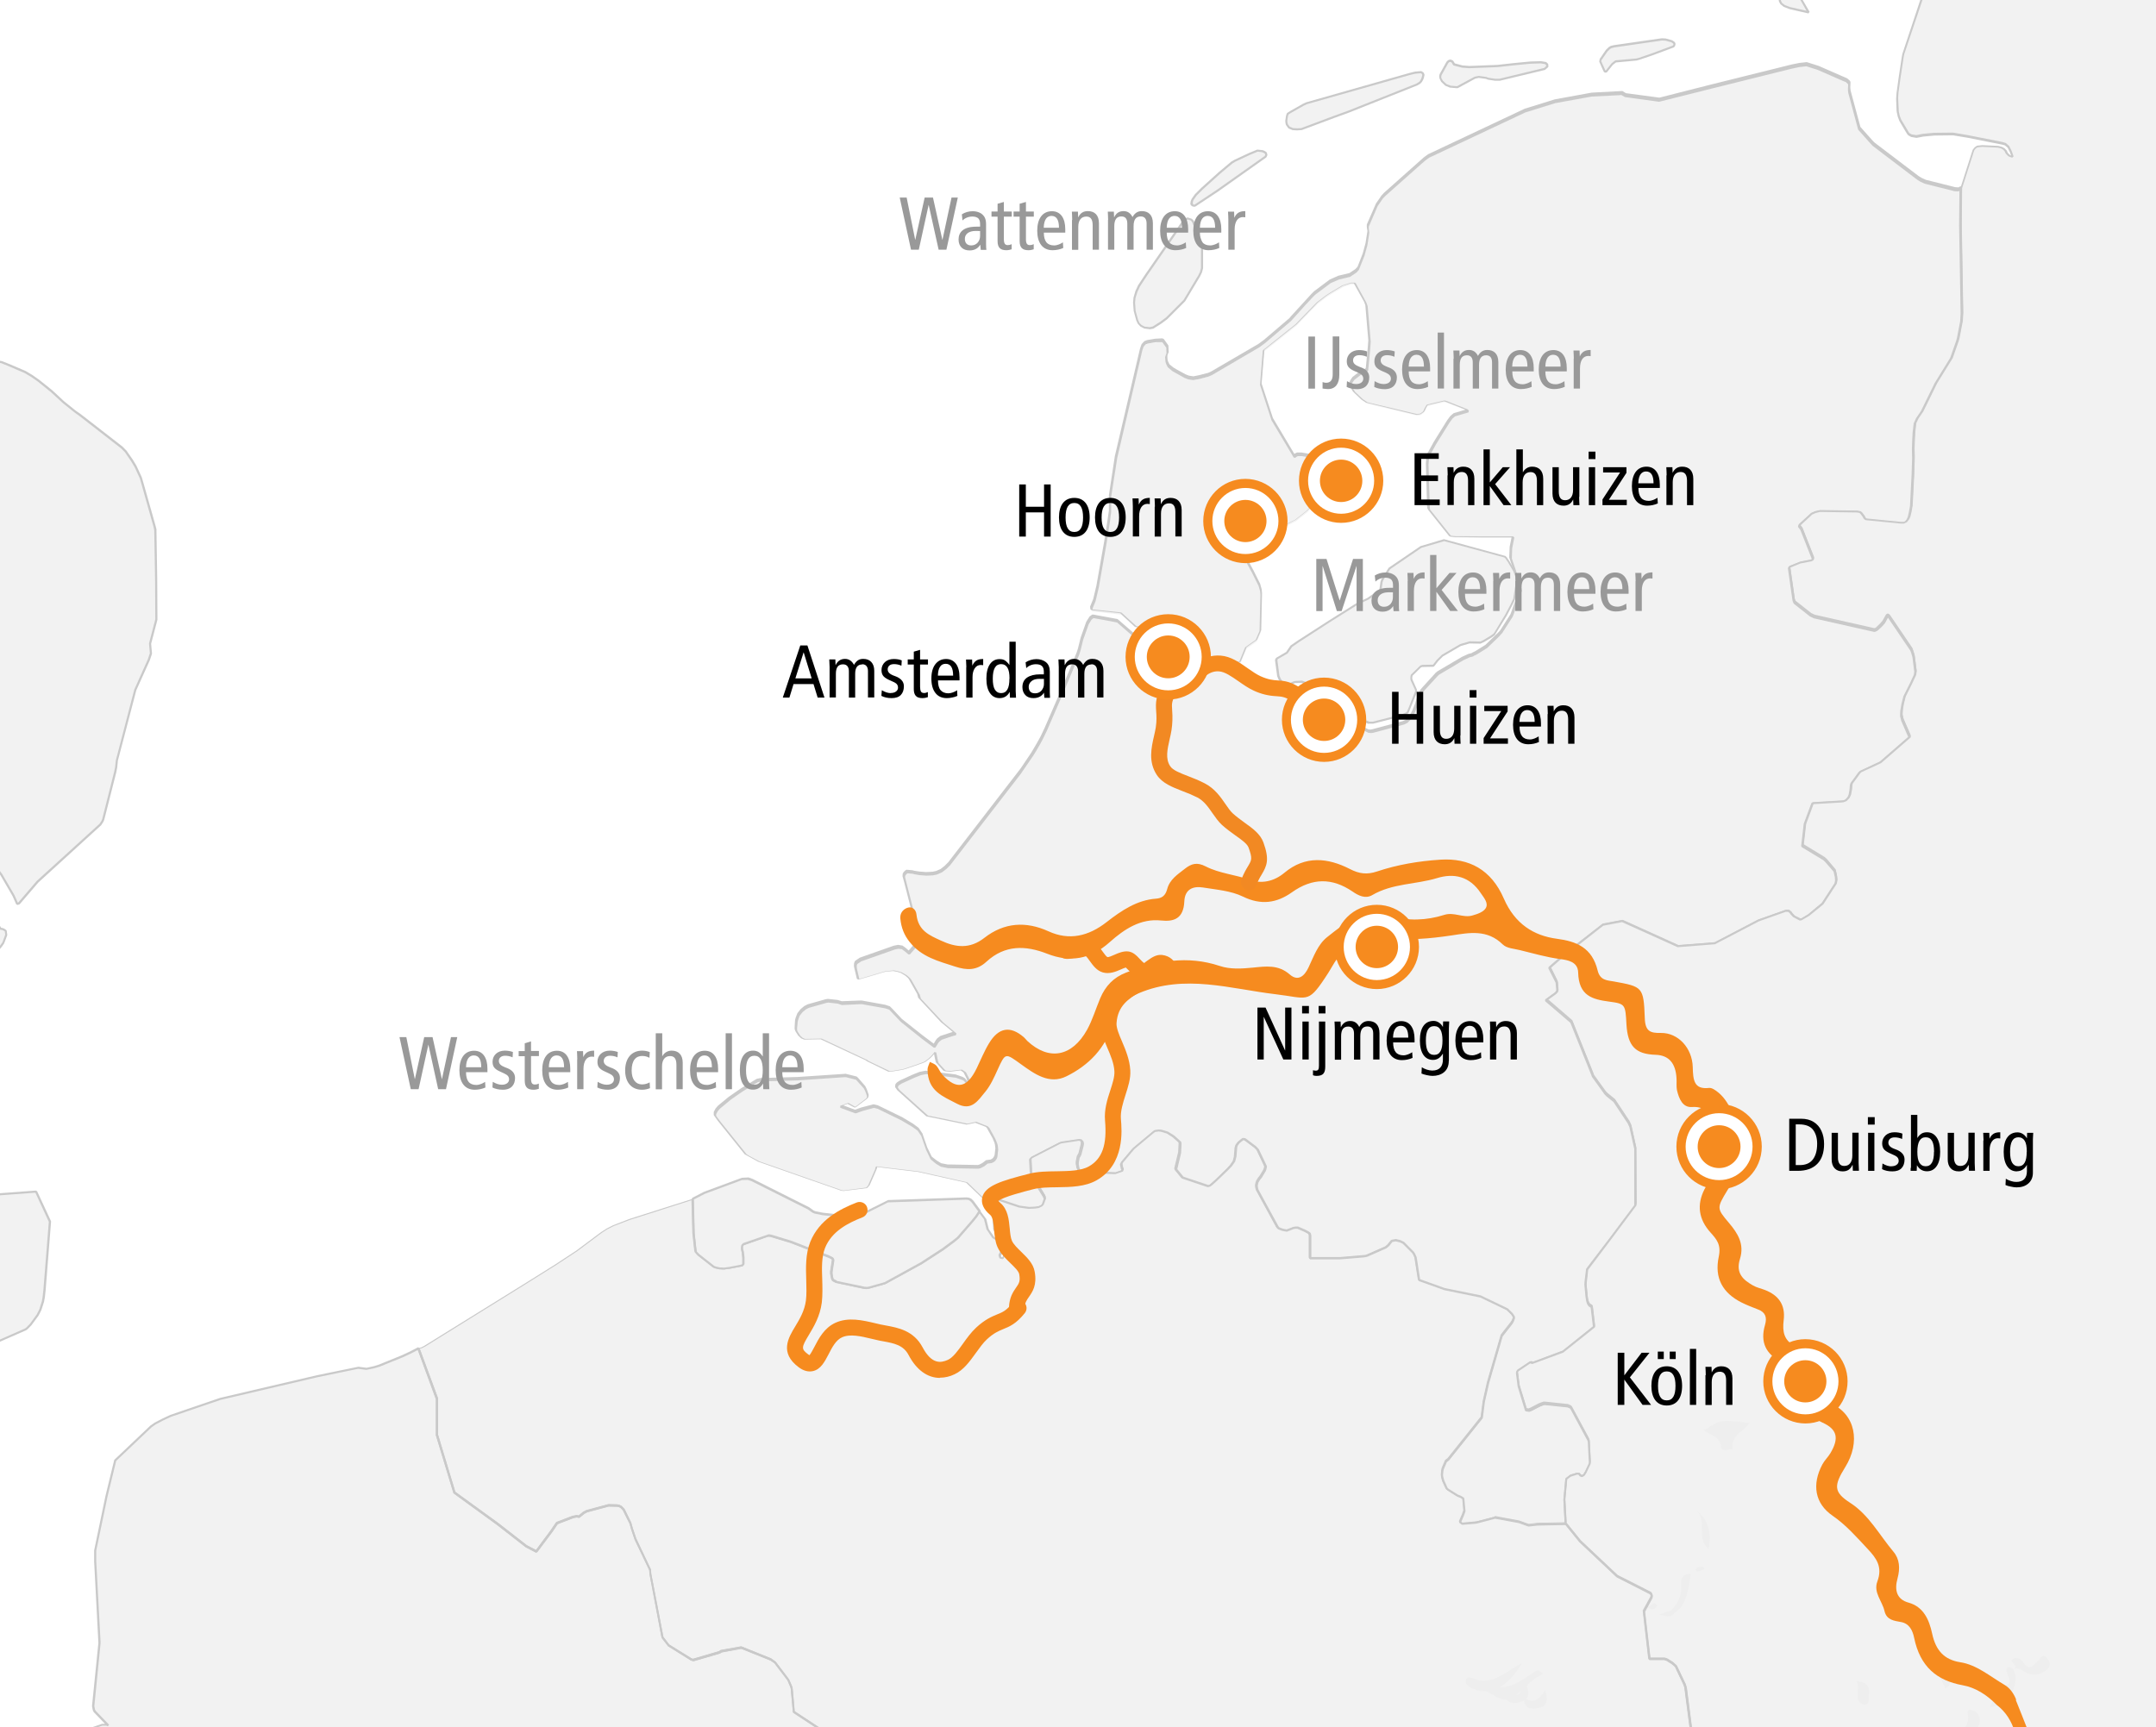
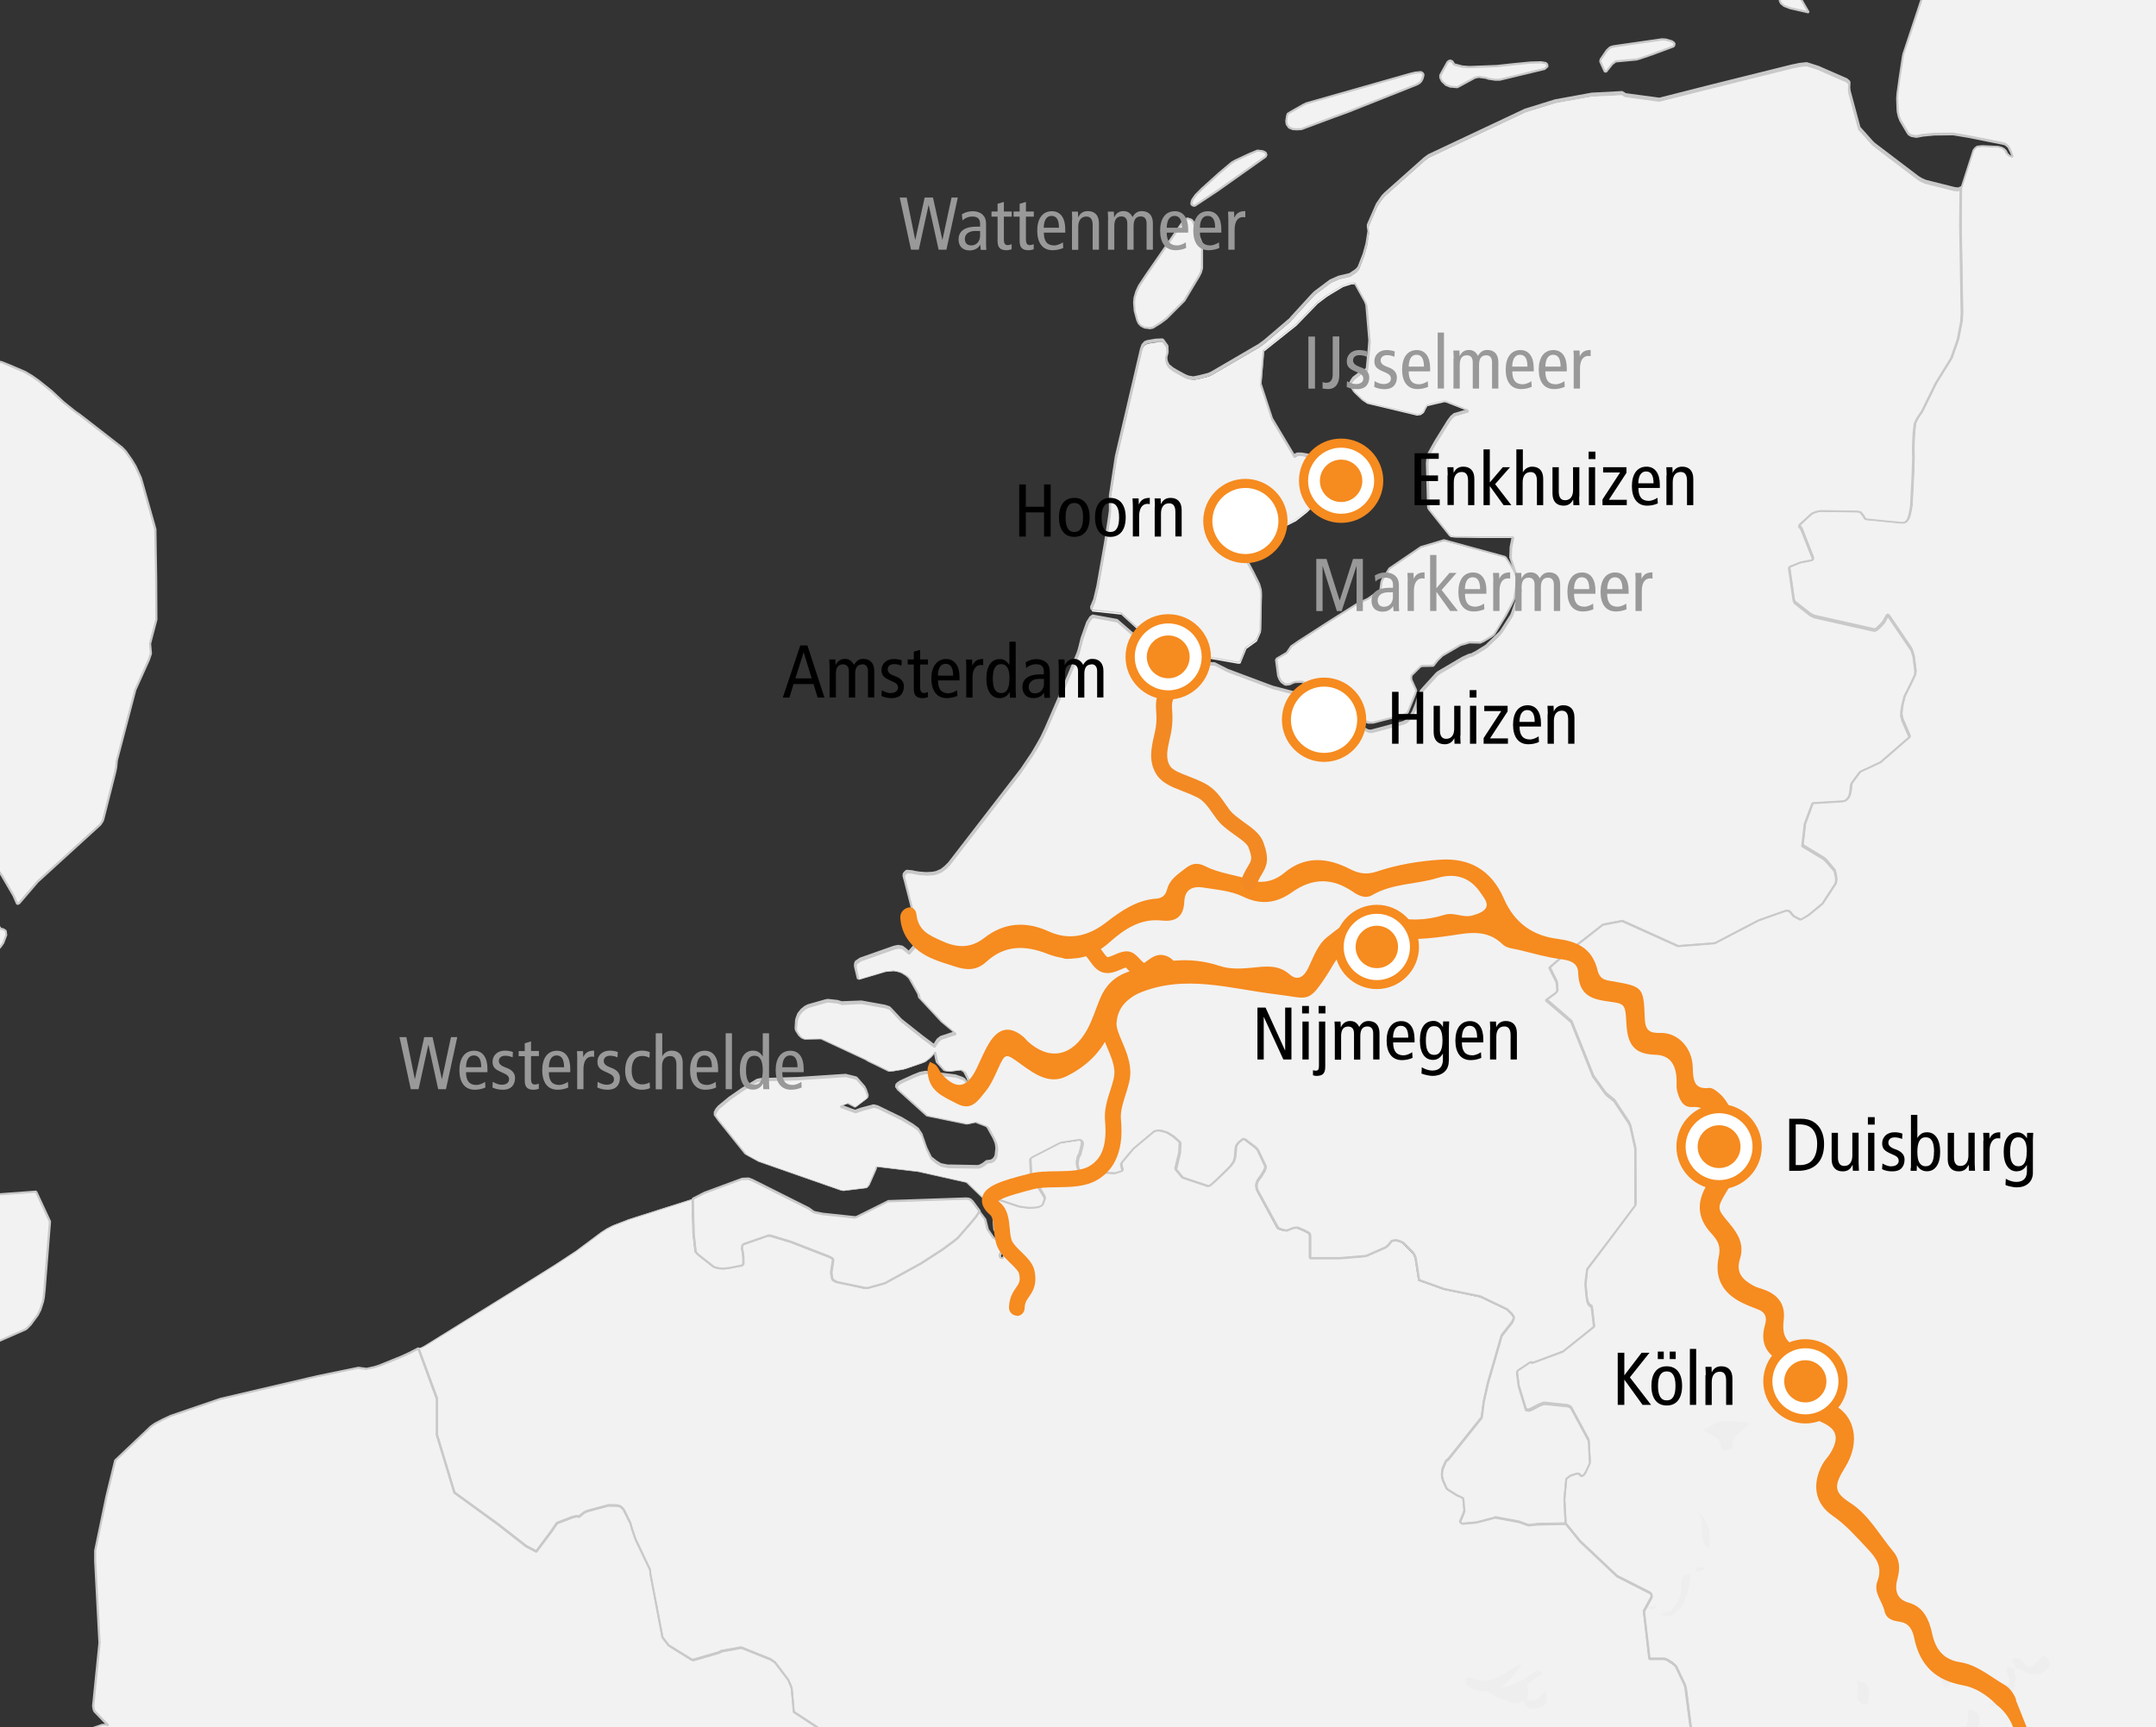
<svg xmlns="http://www.w3.org/2000/svg" id="Ebene_1" version="1.1" viewBox="0 0 202.27 162.09">
  <rect x="0" y="0" width="202.27" height="162.09" fill="#333333" stroke="none" />
  <defs>
    <style>
      .st0 {
        stroke: #f68b1f;
        stroke-miterlimit: 10;
        stroke-width: .25px;
      }

      .st0, .st1 {
        fill: #f68b1f;
      }

      .st2 {
        fill: #c9c9c9;
      }

      .st3 {
        fill: #fff;
      }

      .st4 {
        fill: #f2f2f2;
      }

      .st5 {
        fill: #eee;
      }

      .st6 {
        fill: #999;
      }

      .st7 {
        fill: #f28923;
      }
    </style>
  </defs>
-   <path id="BG" class="st3" d="M-2.42,168.1c4.11.05,8.03.68,11.36,2.08.5.21,1,.39,1.5.57,4.83,0,9.65-.05,14.48-.17,5.72-.13,11.45-.28,17.17-.42h.42c.39-.02.77-.03,1.16-.04,14.77-.37,29.54-.74,44.31-1.11,19.73-.49,39.46-1.33,59.19-1.68,4.09-.07,8.15-.06,12.21,0,15.92-1.07,31.88-2.33,47.81-2.96,1.76-20.86.93-41.95,1.95-62.86-.29-4.07-.57-8.14-.87-12.2-1.65-22.03-.54-43.83-.22-65.87.12-8.53-.42-16.7.27-25.01-7.16.02-14.31.05-21.38-.1l-75.82-1.62c-38.25-.81-76.58-.22-114.85-1.2-.63,13.57-1.35,27.14-1.77,40.71-.78,24.81-.13,49.67.59,74.47.56,19.14,1.32,38.3,2.5,57.42h-.01Z" />
  <g id="laender">
    <path class="st4" d="M47.33,167.2c14.1-.33,28.19-.69,42.28-1.04l-.02-.05-3.93-3.54-.16-.02-1.53.52-2.92.27-3.57-.7-3.03-1.99-.16-1.87-.03-.35-.05-.18-.26-.6-.09-.12-.1-.12-1.06-1.4-.38-.27-2.78-1.12-1.91.35-.13.1-2.47.72-.17-.05-2.13-1.32-.1-.12-.48-.62-.04-.18-1.1-5.8-.03-.37-1.38-2.89-.33-.97-.13-.5-.56-1.15-.08-.15-.24-.25-.15-.07-.2-.05-.83-.02-2.03.55-.28.15-.46.37-.22-.05-.35.07-1.49.57-.54.8-1.4,1.87-.95-.5-2.65-2.07-4.08-2.96-1.63-5.4v-3.44l-1.74-4.71-.78.4-.76.35-2.15.87-.49.15-.7.15-.78-.1-3.85.8-9.06,2.12-4.67,1.59-.74.35-.72.37-.39.27-3.36,3.19-.82,3.36-1.06,5.08v1.02l.4,7.67-.6,5.93.07.35.08.15,1.27,1.32-.17-.07h-.41l-.78.27-.15.1-.08.15-.1.35-.46,2.94v.17l-.3,1.35c13.21,0,26.42.32,39.63,0h0ZM171.53-1.01l-.05.07-.16-.02-.09-.05h-.66l-.69.2-.12.05-.73.55-.08.1.12.22.62,1.07-1.75-.4-.54-.2-.29-.22-.12-.22-.05-.32v-.35l.09-.3.06-.1.2-.17,2.42-.77h.34l.42.1.99.65.07.12h0ZM207.75,167.88c-.42-2.5-.73-5.03-.85-7.63-.53-11.05.97-22.1,1.07-33.15.11-11.5-.75-23-.67-34.52.16-22.3.29-44.59.33-66.89.02-9.47,0-18.99-.11-28.51-8.49.7-17,.91-25.52.92l-1.3,1.24-.18.17-.25.47-1.7,5.11-.06.3-.29,1.92-.2,1.44-.03.52.04,1.1.02.17.1.42.15.37.59,1,.14.22.09.1.23.12.48.07.59-.12,1.05-.1,1.78-.02,1.34.22,3.27.65.28.07.29.25.23.47.18.5-.28-.1-.1-.07-.17-.17-.12-.25-.17-.17-.22-.12-.3-.07-1.49-.07-.48.05-.2.15-.15.2-1.14,3.56-.04,3.46.14,8.27-.04.72-.31,1.62-.08.27-.14.4-.42,1.2-1.45,2.34-1.3,2.66-.44.65-.22.47-.09.82-.04.67-.03.9.02.82-.05,1.59-.15,2.94-.11.6-.11.45-.11.22-.15.2-.23.12h-.34l-3.25-.32-.11-.08-.12-.22-.23-.3-.1-.08-.23-.05-3.51-.05-.42.1-.35.15-1.11,1.02-.06.13.22.3.1.25.97,2.49-.04.12-.1.07-1.04.2-1,.4-.04.12.42,2.99.1.25,1.48,1.17.34.17,5.63,1.27.15-.03.1-.08.36-.35.25-.27.31-.57.11-.07.1.07,2.11,3.11.1.25.11.4.17,1.37-.04.32-.36.77-.62,1.25-.18.7-.1.62-.02.32v.18l.1.42.67,1.57-.34.3-2.4,2.09-1.88.87-.1.1-.73,1-.04.15-.04.47-.09.45-.1.25-.25.27-.25.1-.31.03-2.57.15-.71,1.92-.24,2.09,2.04,1.25.19.18.79.92.12.57.02.3-.06.3-1.23,1.89-.38.32-.95.77-.68.4-.12.02-.58-.3-.26-.27-.06-.1-.19-.15h-.29l-2.52.9-2.09,1.1-2.01,1.05-3.46.27-5.24-2.37-1.82.35-3.74,2.94-1.26,1.1.07.12.52,1.02.1.22.06.7-.03.15-.15.17-.89.65,2.38,2.04,1.99,4.98.04.13,1.15,1.59.16.17.68.55,1.35,2.04.16.35.45,2.07v.15l.03,5.03-.02.15-2.46,3.29-1.99,2.61-.08.12-.13,1.1-.02.15v.15l.09,1.1.06.42.09.27.13.2.21.12.22,1.87-2.93,2.34-2.88,1.07-.1-.07-.14.03-1.1.75-.07.1-.02.12.16,1.22.69,2.27.26.05.24-.1.76-.4.38-.15h.13l2.13.22.25.1.09.1,1.61,2.99.03.1.1,1.97-.02.15-.39.82-.12.2-.1.07-.12.05-.14-.05-.15-.18h-.17l-.62.2-.38.3-.02.15-.16,1.79.12,2.22,1.33,1.64,3.49,3.29,3.15,1.59.07.12.03.12-.04.15-.71,1.29.52,4.46h1.39l.25.07.51.32.33.27.83,1.74.08.25.02.12.74,5.7-1.4.49c15.07.27,29.91,1.55,44.99,3.68,1.77-.13,3.53-.27,5.29-.43h0l.02.05Z" />
    <path class="st4" d="M40.98,134.68l1.63,5.4,4.08,2.96,2.65,2.07.95.5,1.4-1.87.54-.8,1.49-.57.35-.07.22.05.46-.37.28-.15,2.03-.55.83.02.2.05.15.07.24.25.08.15.56,1.15.13.5.33.97,1.38,2.89.03.37,1.1,5.8.04.18.48.62.1.12,2.13,1.32.17.05,2.47-.72.13-.1,1.91-.35,2.78,1.12.38.27,1.06,1.4.1.12.09.12.26.6.05.18.03.35.16,1.87,3.03,1.99,3.57.7,2.92-.27,1.53-.52.16.02,3.93,3.54.02.05c2.84-.07,5.68-.14,8.51-.21,15.9-.4,31.79-1.06,47.69-1.34,3.91-.07,7.78-.05,11.65.02l1.4-.49-.74-5.7-.02-.12-.08-.25-.83-1.74-.33-.27-.51-.32-.25-.07h-1.39l-.52-4.46.71-1.29.04-.15-.03-.12-.07-.12-3.15-1.59-3.49-3.29-1.33-1.64-2.65.05-.85.1-.88-.32-2.27-.42-1.71.45-.16.02-1.2.1-.21-.15.29-.67.13-.37-.02-.2-.1-.97-.25-.15-.32-.12-.87-.55-.12-.1-.34-.75-.09-.35-.02-.17.04-.42.05-.2.29-.67.23-.17,3.12-3.91.19-1.49.4-1.77,1.27-4.41.94-1.2.1-.15.12-.3v-.12l-.18-.27-.46-.45-2.49-1.19-3.4-.7-2.37-.85-.33-2.12-.14-.3-.1-.15-.91-.92-.31-.15-.2-.05-.22-.05-.35.07-.32.4-.24.2-1.75.77-.16.05-.19.03-2.18.17h-2.82v-2.12l-.05-.17-.12-.1-.32-.17-.69-.3h-.21l-.16.03-.65.25-.4-.08-.35-.12-.12-.12-1.76-3.24-.14-.27-.04-.18-.02-.2.04-.2.07-.2.18-.27.11-.12.36-.6.07-.18.04-.22-.26-.55-.49-1.05-.21-.22-.99-.75-.18-.03-.37.3-.21.27-.05.2-.08.87-.1.4-.29.42-.33.35-1.05,1.02-.47.42-.13.1-.19.05-2.39-.8-.63-.77.37-1.54.04-.82-.02-.17-.61-.55-.59-.37-.58-.17-.22-.03-.37.05-.37.3-1.6,1.35-.21.25-.85,1.02-.08.17.07.35.07.15-.05.15-.65.22h-.18l-3.03-.12-.16-.05-.15-.3-.06-.35v-.2l.09-.45.16-.3.05-.2.16-.62.03-.22-.04-.15-.12-.12-.18-.03-1.65.25-.15.05-2.62,1.34-.11.12.09,1.64.14.32.51.62.58.95.04.2-.19.52-.11.12-.29.15-.35.05-.6.03-.9-.12-.37-.12-2.09-.7-.85.07.27.97.6.57.09,1.32.23.47,1.15.87-.56,1.39-.23-.05-.07-.22.4-.8-.02-.17-.1-.15-.89-.55-.53-.77-.24-.97-.53-.7-.33.5-.41.5-1.3,1.49-.36.3-1.04.77-2.03,1.32-3.4,1.87-1.52.42-.19.03-.22-.03-2.6-.55-.32-.17-.07-.12-.1-.5v-.2l.17-1.12-.1-.12-.32-.15-3.53-1.37-1.9-.57-.22-.03-.17.05-2.2.77-.11.12-.03.22.02.18.05.17.06.55v.62l-.11.12-1.16.22-.55.07-.43-.03-.4-.1-.15-.07-1.42-1.12-.23-.25-.04-.15-.18-1.64-.08-3.19-5.93,1.89-1.49.57-.58.3-.54.35-2.33,1.74-2.01,1.32-2.86,1.79-9.39,5.83-.29.15-.28.07,1.73,4.71v3.43h.04Z" />
    <path class="st4" d="M77.16,113.94l3.03.32.16-.05,2.92-1.47,7.34-.25.22.03.17.07.13.12.08.07.66.9-.33.5-.41.5-1.3,1.49-.36.3-1.04.77-2.03,1.32-3.4,1.87-1.52.42-.19.03-.22-.03-2.6-.55-.32-.17-.07-.12-.1-.5v-.2l.17-1.12-.1-.12-.32-.15-3.53-1.37-1.9-.57-.22-.03-.16.05-2.2.77-.11.12-.03.22.02.18.05.17.06.55v.62l-.11.12-1.16.22-.55.07-.43-.03-.4-.1-.15-.07-1.42-1.12-.23-.25-.04-.15-.18-1.64-.08-3.19,1.11-.57,3.5-1.29.59-.03.37.12,2.78,1.39,2.53,1.27.42.3.17.07.73.15v.04ZM139.19,60.17l-.3.15-1.03-.03-.83.25-1.71,1-.45.45-.38.5-1.06.03-.15.05-.25.25-.58.57-.04.22.02.2.42.92.02.18-.65,1.62-.15.35-.14.1-.4.18-2.74.7h-.4l-.35-.12-.21-.27-.86-.77-.37-.35-.84-.75-.78-.45-.83-.4-.93-.35-1.14-.37-.6.03-.17.05-.3.15-.36.05-.16-.05-.14-.1-.13-.1-.19-.27-.12-.3-.2-1.49.07-.15.94-.55.4-.6.68-.47,2.9-1.87,2.65-1.67.97-.45,1.18-.82.11-.77.07-.2.65-1.04,2.96-2.02,2.18-.65,5.7,1.54.13.12.25.37.5.85.18.47.05.65-.23,1.52-.25.52-.51.97-1.02,1.67-.1.15-.27.2-.71.42h0v-.02ZM108.19,30.74l-.34.07-.47-.05-.34-.17-.22-.22-.15-.32-.23-.87-.05-.77.04-.45.18-.6.24-.52.67-1.02,3.41-4.93.2-.25.28-.12.32.1.13.12.08.12.82,2.07v2.24l-.11.4-.17.35-.83,1.39-.56.92-1.67,1.67-.54.4-.71.45h.02ZM114.17,17.94l-2.1,1.39-.21-.05-.1-.12.04-.25.07-.17.3-.42.6-.6,1.63-1.47.77-.65.4-.32.29-.17,1.34-.62.77-.32.45.05.18.07.16.1.05.17-.08.17-4.55,3.21h0ZM122.1,12.14l-.39.02-.43-.02-.36-.15-.2-.27-.04-.17-.02-.2.07-.45.07-.2.27-.17,1.18-.67.31-.15,9.67-2.74.53-.12.56-.05.15.1.07.15-.07.27-.07.17-.1.17-.11.12-.29.17-6.45,2.56-1.3.47s-3.05,1.14-3.05,1.15h0Z" />
    <path class="st4" d="M173.55,8.68l.93,3.44,1.18,1.32.17.17,4.13,3.14.32.2.39.17,2.76.7.34.02.13-.05.1-.1-.04,3.46.14,8.27-.04.72-.31,1.62-.08.27-.14.4-.42,1.2-1.45,2.34-1.3,2.66-.44.65-.22.47-.09.82-.04.67-.03.9.02.82-.05,1.59-.15,2.94-.11.6-.11.45-.11.22-.15.2-.23.12h-.34l-3.25-.32-.1-.07-.12-.22-.23-.3-.1-.08-.23-.05-3.51-.05-.42.1-.35.15-1.11,1.02-.06.13.22.3.1.25.97,2.49-.04.12-.1.07-1.04.2-1,.4-.04.12.42,2.99.1.25,1.48,1.17.34.17,5.63,1.27.15-.03.1-.07.36-.35.25-.27.31-.57.11-.07.1.07,2.11,3.11.1.25.11.4.17,1.37-.04.32-.36.77-.62,1.25-.18.7-.1.62-.02.32v.18l.1.42.67,1.57-.34.3-2.4,2.09-1.88.87-.1.1-.73,1-.04.15-.04.47-.09.45-.1.25-.25.27-.25.1-.31.03-2.57.15-.71,1.92-.24,2.09,2.04,1.25.19.18.79.92.12.57.02.3-.06.3-1.23,1.89-.38.32-.95.77-.68.4-.12.02-.58-.3-.26-.27-.06-.1-.19-.15h-.29l-2.53.9-2.09,1.1-2.01,1.05-3.46.27-5.24-2.37-1.82.35-3.74,2.94-1.26,1.1.07.12.52,1.02.1.22.06.7-.03.15-.15.17-.89.65,2.38,2.04,1.99,4.98.04.13,1.15,1.59.16.17.68.55,1.35,2.04.16.35.45,2.07v.15l.03,5.03-.02.15-2.46,3.29-1.99,2.61-.08.12-.13,1.1-.02.15v.15l.09,1.1.06.42.09.27.13.2.21.12.22,1.87-2.93,2.34-2.88,1.07-.1-.07-.14.03-1.1.75-.07.1-.02.12.16,1.22.69,2.27.27.05.24-.1.76-.4.38-.15h.13l2.13.22.25.1.09.1,1.61,2.99.03.1.1,1.97-.02.15-.39.82-.12.2-.1.07-.12.05-.14-.05-.15-.18h-.17l-.62.2-.38.3-.02.15-.16,1.79.12,2.22-2.65.05-.85.1-.88-.32-2.27-.42-1.71.45-.16.02-1.2.1-.21-.15.29-.67.13-.37-.02-.2-.1-.97-.25-.15-.32-.12-.87-.55-.12-.1-.34-.75-.09-.35-.02-.17.04-.42.05-.2.29-.67.23-.17,3.12-3.91.19-1.49.4-1.77,1.27-4.41.94-1.2.1-.15.12-.3v-.12l-.18-.27-.46-.45-2.49-1.19-3.4-.7-2.37-.85-.33-2.12-.14-.3-.1-.15-.91-.92-.31-.15-.2-.05-.22-.05-.35.07-.32.4-.24.2-1.75.77-.16.05-.19.03-2.18.17h-2.82v-2.12l-.05-.17-.12-.1-.32-.18-.69-.3h-.21l-.16.03-.65.25-.4-.08-.35-.12-.12-.12-1.76-3.24-.14-.27-.04-.18-.02-.2.04-.2.07-.2.18-.27.11-.12.36-.6.07-.18.04-.22-.26-.55-.49-1.05-.21-.22-.99-.75-.18-.03-.37.3-.21.27-.05.2-.08.87-.1.4-.29.42-.33.35-1.05,1.02-.47.42-.13.1-.19.05-2.39-.8-.63-.77.37-1.54.04-.82-.02-.18-.61-.55-.59-.37-.58-.17-.22-.03-.37.05-.37.3-1.6,1.35-.21.25-.85,1.02-.08.18.07.35.07.15-.05.15-.65.22h-.18l-3.03-.12-.16-.05-.15-.3-.06-.35v-.2l.09-.45.16-.3.05-.2.16-.62.03-.22-.04-.15-.12-.12-.18-.03-1.64.25-.15.05-2.62,1.34-.11.12.09,1.64.14.32.51.62.58.95.04.2-.19.52-.11.12-.29.15-.35.05-.6.03-.9-.12-.37-.12-2.09-.7-.85.07-1.55-1.49-4.54-1.02-3.94-.47-.04.22-.07.18-.59,1.34-.22.25-2.17.27-.21-.03-7.75-2.71-.92-.5-.3-.18-2.52-3.14-.29-.4-.08-.12v-.2l.18-.32.22-.25.36-.3.64-.52.79-.55.41-.27.97-.6.42-.25.35-.07,3.46-.1,4.37-.3h.14l.98.25.12.12.64.72.15.3.17.47-.03.2-.11.12-1.05.8-.68-.37-.71.25,1.4.52.64-.22,1.09-.3.22.05.18.05,2.24,1.1,1.04.62.48.35.36.52.05.18.4,1.12.43.9.48.37.45.27.63.12h.2l2.66.05.16-.05.29-.15.36-.27.4-.05.15-.07.13-.1.1-.15.07-.17.07-.65-.04-.37-.04-.17-.19-.45-.55-1-.13-.12-1.03-.4-.45.1-.35.08-3.75-.77-2.71-2.44-.17-.25.03-.2.11-.12.27-.18,1.21-.55.63-.25.53-.1,2.81.35.64.22.17.1.36.47.04-.03.03-.22-.11-.32-.14-.27-.15-.3-.32-.22-.63.07-.37.05-.44-.03-.15-.05-.67-.72-.08-.32-.14-.7-.1.15-.21.25-.23.22-.39.3-.3.12-1.45.5-.34.1-.9.15-.39.03-1.97-.95-.15-.1-4.26-1.99-1.53.03-.25-.1-.25-.22-.27-.42-.05-.15v-.2l.04-.65.05-.2.14-.37.3-.37.34-.27.29-.15,1.68-.47.19-.03.89.1.38.12,1.67-.07h.21l2.19.4.4.12.22.22.89.95,1.94,1.54,1.16.87.27-.45.11-.12.26-.2.97-.32.37-.1-1.26-1.05-2.1-2.24-.09-.35-.8-1.42-.1-.12-.25-.22-.45-.27-.38-.12-.39-.07-.77.07-2.53.75-.25-1.05-.03-.18v-.2l.08-.17.41-.27,3.18-1.12.36-.07.36.05.28.2.37.32,1.04-1.2-1.38-5.4-.15-.52v-.2l.1-.15.19-.17.55.05.17.05.46.07.65.05.6-.03.36-.07.45-.2.39-.3.35-.35,6.6-8.54.2-.27.97-1.44.28-.45.36-.62.26-.47.4-.82,1.64-3.79.72-1.72.65-1.59.12-.37.26-1.02.53-1.49.28-.45.23-.17,2.28.42,1.52,1.32,4.29.85,1.26,1.02.65.82,1.41.05,1.23.62,4.19,1.57,3.4.9.39.03.17.07,1.08.45.28.2.12.1.87,1,.23.03.81.22.35.1.27.2.73.67.31.15.21.03.19-.03,2.9-.77.3-.15.33-.35.27-.47.29-.72.23-.77.24-.5.22-.25,1.23-1.34.15-.12,1.27-.75.53-.32.47-.27.6-.27.32-.08.06-.05.26-.12.41-.25.32-.2.23-.15,1.12-1.07.14-.15.15-.17.94-1.47.08-.17.79-2.27-.18-.72-.77-2.27.04-1,.2-1h-2.98l-2.48-.03-.44-.05-1.95-2.44-.08-.12-.02-.2-.11-4.01.06-.67.06-.2.62-1.12,1.24-1.99.29-.4.26-.22,1.29-.37-.12-.12-1.96-.77-.17-.03-1.58.37-.19.32-.07.17-.09.15-.28.2-.35.05-4.49-1.07-.19-.05-.45-.3-.74-.7-.17-.27-.16-.5.08-.2.19-.27.67-.52.32-.12.28-.2.02-.22.16-1.64.06-.8-.28-3.31-.11-.32-1-1.82h-.36l-.77.25-1.12.67-.42.27-.82.62-2.01,2.07-3.04,2.42-.27,3.21,1.07,3.26,2.08,3.49.13-.1.15-.08h.43l.46.08,1.47.27.24.25.14.27.06.15.1.35.27,1.22-.06.22-1.46.57-.42,1.59-.35.35-1.04.82-.9.45-.64.25-.16.05h-.21l-.06-.17-.83-.82-.15-.1-1.41.08-.18.05-.28.17-.23.22-.14.37-.03.37v.2l.44,2.14.17.5.62,1.15.61,1.22.14.52.03.35-.08,3.41-.38.87-.98.7-.56,1.37-.18.03-.19-.03-2.95-.52-.41-.12-1.02-1.4-1.54-.5-3.5-.77-1.39-1.27-2.75-.3-.02-.2.29-.7.3-1.27.74-4.21.3-1.92.13-.92v-1.44l.56-3.66,2.35-10.09.13-.37.22-.25.26-.1.75-.12.6-.03.1.03.41.57.02.57-.08.17-.05.2.04.4.05.17.15.3.4.32.3.17.82.45.31.12.47.08.53-.1.86-.22.33-.15,4.43-2.59.54-.4,2.4-2.04.12-.15,1.25-1.37.69-.75.25-.25,1.46-1.1.79-.35,1.04-.25.55-.37.23-.25.08-.17.43-1.12.27-.97.18-1.17-.06-.37v-.2l.85-1.97.5-.72.23-.25,3.33-2.96.4-.35.41-.3,9.05-4.26,2.82-.87,3.44-.62,2.48-.12.34-.02.12.07.23.12,3.17.42,4.82-1.22,7.6-1.89.73-.15.65-.07,1.1.35,2.4,1.05.24.1.2.17.07.1-.02.52.02.3h0v-.06ZM137.18,6.26l.67.05,2.62-.1,1.54-.17,1.56-.15,1-.03.44.07.13.12.02.2-.25.22-4.24,1.02h-.4l-.65-.1-.18-.07-.71-.1-.35.07-1.65.9-.66-.05-.39-.15-.38-.35-.15-.3-.02-.2.02-.12.63-1.14.12-.12.17-.05.18.07.17.27.77.2h0ZM150.7,6.73h-.15l-.12-.25-.31-.7.03-.17.07-.1.51-.75.27-.25.13-.07.28-.07,4.51-.65.35.03.55.15.22.15.05.12-.03.12-.09.1-2.02.75-1.17.4-.28.07-1.94.17-.32.25-.55.7h0ZM.11,88.76l.19-.27.28-.75-.05-.37-.15-.1-.15-.07-.18-.03-.76-1.22c-.04,1.31-.08,2.62-.13,3.93l.51-.59.44-.52h0ZM14.66,58.11l-.02-3.74-.07-4.46v-.2l-.09-.35-.71-2.52-.43-1.52-.15-.5-.5-1.07-.35-.57-.57-.82-.36-.37-3.55-2.76-.42-.32-.42-.3-1.09-.87-1.13-1.05-1.21-.97-.64-.45-.63-.37-1.45-.62-.73-.3-1.43-.28c-.17,3.9-.86,7.72-1.96,11.49.1,6.19,1.08,12.41,1.83,18.49.72,5.89.85,11.81.77,17.74l.25.14.29.22.21.27,1.15,1.97.34.77.16-.05,1.75-2.04,5.88-5.35.2-.3.08-.17,1.13-4.46.09-.45.07-.65,1.73-6.62,1.27-2.81.2-.6-.09-.92.6-2.26h0ZM-1.91,112.24c-.31,4.77-.67,9.54-1.08,14.31l1.25-.44.35-.05.95-.05,2.83-1.25.14-.1.34-.35.66-.9.25-.5.25-.77.08-.42.07-.65.51-6.43-1.3-2.81-5.29.4h0Z" />
  </g>
  <g id="gebirge_klein">
    <path class="st5" d="M159.8,134.17c.17-.06.28-.07.37-.13,1.15-.79,1.4-.83,3.98-.51-.63.81-1.8,1.23-1.6,2.43-.4.06-1.05.31-1.1-.21-.1-1.03-.99-1.03-1.65-1.58h0ZM144.77,157.06c-.99.49-1.68,1.25-2.4,1.9-1.23,1.11-2.02.14-2.95-.26-.13-.06-.19-.36-.22-.55,0-.05.29-.22.37-.18,1.85.97,3.12-.32,4.5-1.15.29-.17.37,0,.7.25h0ZM188.9,156.62c.65,1.49-.41,3.29-2.22,3.6.44-.8.51-1.73,1.54-2.1.55-.19.26-.63.1-1.07-.22-.58.06-.79.61-.41l-.03-.03h0Z" />
    <path class="st5" d="M188.93,156.64c.57-.38-.6-.68-.07-.98.38-.21.76.04.99.37.59.87.92.17,1.35-.18.24-.19.42-.79.87-.24.34.41.29.85-.13,1.14-.42.3-.85.47-1.47.35-.56-.11-.94-.71-1.57-.49l.03.03h0ZM156.81,151.1c.62-.66,1-1.4.91-2.34-.06-.62.16-1.08.89-1.08-.21,2.06-.72,3.28-1.53,3.67l-.28-.25h0ZM159.17,141.77c1.14.88,1.4,2.03,1.12,3.59-1.22-1.07-.08-2.71-1.12-3.59ZM182.52,158.45c-.15-.3-.31-.59-.45-.9-.35-.74.22-1.21.55-1.73.12-.19.44-.28.55-.08.24.45.17.91-.12,1.38-.17.27-.11.69-.15,1.04l-.38.29h0ZM184.04,162.4c.41-.38.67-.82.6-1.42-.02-.18-.16-.59.27-.52.24.03.54.19.65.38.52.87-.07,1.7-1.23,1.8l-.29-.24h0ZM174.18,157.76c1.52.11,1.12,1.07,1.13,1.8,0,.37-.33.49-.56.37-.95-.48-.13-1.35-.57-2.16h0ZM142.95,159.22c.96.82,1.49.15,2.02-.64.21.82.3,1.5-.58,1.68-.66.13-1.43.2-1.44-1.04ZM157.09,151.35c-.35.53-.81.29-1.41.16l1.13-.41.28.25ZM159.91,147.25c-.23.08-.43.19-.64.2-.15,0-.3-.18-.12-.3.15-.11.39-.11.59-.13.04,0,.1.13.17.23h0ZM142.76,156.08c-1.27,2.29-3.09,3.12-4.67,2.34-.31-.15-.6-.32-.57-.72.02-.32.36-.33.51-.26,1.95.9,3.21-.62,4.74-1.36h0ZM155.49,150.66l-.27-.25" />
-     <path class="st5" d="M143.15,157.96c.39.93.37,1.68-.88,1.83-.5.06-1.05-.14-1-.63.07-.76.5-.12.81-.09.84.08.38-.98,1.07-1.11ZM155.49,150.66c-.25.44-.58.39-.94.16l.67-.41.27.25h0Z" />
+     <path class="st5" d="M143.15,157.96c.39.93.37,1.68-.88,1.83-.5.06-1.05-.14-1-.63.07-.76.5-.12.81-.09.84.08.38-.98,1.07-1.11ZM155.49,150.66c-.25.44-.58.39-.94.16h0Z" />
  </g>
  <g id="laendergrenzen_Kopie">
    <path class="st2" d="M7.81,167.18l.29-1.36.47-3.09.09-.33.07-.13.11-.08.76-.26h.37l.15.07.11-.16-1.26-1.31-.06-.12-.06-.32.59-5.93-.41-7.66v-1l1.06-5.08.81-3.33,3.33-3.16.38-.27.71-.37.73-.34,4.66-1.59,9.06-2.12,3.83-.79.77.1.74-.15.5-.15,2.15-.87.76-.35.68-.35,1.69,4.58v3.42l1.65,5.43.04.05,4.07,2.96,2.67,2.08.95.5.13-.03,1.4-1.87.53-.77,1.45-.56.33-.07.19.04.09-.02.44-.36.26-.14,2.02-.54.8.02.18.04.13.07.22.23.63,1.26.14.5.33.98,1.37,2.87.03.37,1.1,5.81.04.18.6.78,2.15,1.34.2.06h.06l2.47-.72.14-.1,1.85-.34,2.74,1.1.37.26,1.06,1.39.17.23.25.59.05.16.2,2.21.04.07,3.03,1.99,3.6.71h.03l2.94-.28,1.51-.51.11.02,3.89,3.5h.21l-.04-.11-3.96-3.57-.05-.02-.16-.02-1.55.52-2.91.27-3.54-.69-2.98-1.96-.16-1.82-.04-.37-.06-.19-.27-.62-1.25-1.65-.43-.31-2.78-1.12h-.06l-1.9.34-.16.11-2.43.71-.13-.04-2.1-1.3-.55-.72-1.14-5.94-.02-.37-1.38-2.91-.33-.97-.14-.52-.56-1.15-.08-.15-.26-.27-.19-.1-.22-.05-.83-.02-2.08.56-.3.16-.42.34-.17-.04-.41.08-1.49.57-.05.04-.54.79-1.34,1.8-.86-.45-2.66-2.07-4.05-2.94-1.62-5.36v-3.42l-1.75-4.74-.14-.05-.77.4-.75.35-2.14.87-.48.15-.68.15-.77-.1-3.89.8-9.07,2.12-4.68,1.6-.75.35-.73.38-.4.28-3.36,3.19-.03.05-.82,3.37-1.06,5.1v1.03l.4,7.65-.6,5.93.07.38.09.18,1.06,1.1h-.27l-.82.28-.17.11-.12.21-.1.36-.46,2.95v.16l-.31,1.39h.21v-.04ZM167.02-1.03l-.08.12-.09.35V-.19l.04.32.13.25.32.26.57.22,1.75.4.11-.15-.62-1.07-.09-.17.73-.57.11-.05.68-.19h.62l.06.04.2.04.1-.04.05-.07v-.11l-.07-.12-1.02-.68-.41-.1h-.44l-2.42.76-.24.19h.01ZM169.72-1.8h.3l.41.09.96.62h-.05l-.07-.04h-.71s-.73.2-.73.2l-.14.06-.73.55-.1.12v.11l.62,1.1-1.51-.34-.52-.19-.26-.2-.1-.19-.05-.29v-.33l.08-.28.04-.07.17-.15,2.39-.76h0ZM148.66,138.15l-.11.18-.07.05-.07.03-.08-.03-.13-.15-.08-.04h-.17l-.65.2-.41.32-.04.07-.18,1.96.12,2.22.02.06,1.34,1.65,3.49,3.29,3.14,1.6.05.08.02.09-.03.11-.7,1.28v.06l.51,4.46.1.09h1.37l.22.07.49.31.31.26.81,1.71.08.24.75,5.74-1.43.5-.11.07h.49l1.2-.41.07-.11-.74-5.71-.03-.14-.08-.26-.83-1.74-.36-.32-.51-.32-.28-.09h-1.33l-.51-4.34.69-1.27.04-.18-.03-.17-.08-.15-.04-.04-3.13-1.59-3.47-3.27-1.31-1.62-.12-2.17.16-1.79v-.11l.35-.26.59-.19h.11l.12.14.04.03.14.05h.07l.12-.05.12-.09.15-.24.39-.82.03-.2-.1-1.97-.04-.14-1.62-3.01-.09-.1-.29-.13-2.17-.23h-.13l-.42.16-.75.39-.21.09-.18-.03-.67-2.19-.16-1.21v-.09l.06-.07,1.07-.72h.07l.07.04h.09l2.88-1.06,2.96-2.36.04-.09-.22-1.87-.05-.07-.19-.11-.11-.17-.08-.24-.06-.42-.1-1.08.15-1.37,2.05-2.71,2.46-3.29.02-.05.02-.16-.02-5.04v-.16l-.47-2.09-.17-.36-1.35-2.04-.69-.56-.16-.16-1.14-1.58-.03-.12-1.99-4.98-2.32-2,.81-.59.15-.17.02-.05.03-.15v-.03l-.06-.7-.63-1.28-.03-.05,1.19-1.04,3.72-2.92,1.76-.34,5.21,2.35h.05l3.46-.27,4.12-2.15,2.51-.89h.24l.15.12.06.1.26.27.6.32h.07l.12-.02.72-.42.95-.77.38-.32,1.25-1.92.07-.33v-.03l-.03-.31-.12-.57-.82-.97-.21-.19-1.99-1.21.23-2,.69-1.86,2.51-.15.31-.03.28-.11.29-.3.13-.3.09-.46.04-.46.04-.13.71-.97.08-.08,1.86-.86,2.43-2.11.34-.3.02-.11-.67-1.55-.1-.4v-.17l.02-.32.1-.61.17-.68.62-1.25.36-.77.05-.35-.18-1.41-.12-.41-.1-.27-2.11-3.11-.13-.1h-.12l-.11.07-.33.59-.24.27-.35.34-.08.06-.1.02-5.59-1.26-.33-.16-1.46-1.15-.08-.2-.42-2.96.02-.06.94-.38,1.04-.2.15-.09.04-.05.04-.12v-.07l-.98-2.49-.1-.25-.2-.27.02-.05,1.08-1,.32-.14.4-.1,3.49.05.21.04.08.06.21.27.12.22.13.11.05.02,3.26.32h.34l.28-.14.19-.24.12-.24.11-.46.11-.61.15-2.94.05-1.6-.02-.82.03-.89.04-.67.09-.81.21-.44.45-.66,1.3-2.65,1.46-2.36.42-1.2.14-.4.08-.28.31-1.63.04-.73-.14-8.26.03-3.45,1.13-3.53.13-.17.17-.12.44-.05,1.47.07.29.07.2.11.15.15.11.23.2.21.1.07.31.11.13-.13-.18-.5-.23-.47-.32-.28-.33-.1-3.28-.65-1.35-.23-1.79.02-1.07.1-.57.12-.44-.07-.2-.11-.06-.07-.72-1.2-.14-.36-.09-.41-.06-1.25.03-.52.2-1.44.29-1.91.06-.29L180.36,0l.24-.46,1.53-1.45h-.29l-1.39,1.32-.27.51-1.7,5.12-.06.3-.29,1.92-.2,1.45-.04.53.04,1.1.02.19.1.44.15.39.59,1,.15.24.09.1.26.15.51.09.62-.12,1.05-.1,1.76-.02,1.33.22,3.27.65.26.07.26.22.22.44.11.3-.07-.03-.08-.06-.16-.16-.11-.23-.19-.2-.25-.14-.35-.09-1.5-.07-.48.05-.05.02-.2.15-.17.22-1.15,3.59-.04,3.49.14,8.26-.04.71-.31,1.61-.08.27-.55,1.57-1.45,2.35-1.3,2.65-.45.66-.22.47-.1.86-.04.68-.03.9.02.82-.05,1.59-.15,2.92-.11.59-.11.43-.1.21-.13.18-.19.1h-.3l-3.22-.32-.06-.05-.12-.22-.23-.3-.12-.1-.29-.07-3.53-.05-.44.1-.35.15-1.14,1.04-.08.16v.1l.23.29,1.06,2.69-.02.06-.06.04-1.04.2-1,.4-.06.06-.04.12v.05l.42,3.01.1.25.03.04,1.5,1.18.37.18,5.63,1.27h.04l.15-.03.15-.1.37-.35.26-.29.3-.55.03-.02.03.02,2.09,3.08.09.24.11.38.17,1.36-.04.3-.35.76-.63,1.26-.18.71-.11.63-.02.33v.2l.11.44.65,1.5-2.68,2.33-1.87.87-.13.13-.73,1-.06.2-.04.46-.08.43-.1.23-.23.24-.21.09-2.87.17-.09.06-.72,1.94-.24,2.09.05.1,2.03,1.23.18.17.78.9.12.53.02.29-.05.27-1.21,1.86-1.3,1.08-.67.39h-.07l-.53-.26-.23-.25-.06-.1-.21-.18-.06-.02h-.29l-2.57.91-4.08,2.13-3.42.27-5.21-2.36h-.06l-1.82.34-3.79,2.96-1.26,1.1-.02.12.58,1.14.1.21.06.67-.02.11-.12.14-.89.65v.16l2.36,2.03,1.98,4.95.04.12,1.18,1.64.17.18.67.54,1.34,2.01.15.33.45,2.05.03,5.16v.12l-2.46,3.26-2,2.62-.08.12-.14,1.14-.02.32.1,1.1.07.44.08.27.14.22.2.13.21,1.76-2.87,2.3-2.81,1.05-.06-.04-.08-.02-.14.03-1.14.76-.09.13-.03.17.17,1.26.69,2.26.08.07.27.05h.06l.25-.11.75-.39.36-.14h.1l2.12.22.21.09.06.06,1.6,2.97.03.09.1,1.94-.02.13-.38.8h0l-.06.03Z" />
    <path class="st2" d="M40.89,134.66l1.64,5.43.04.05,4.07,2.96,2.67,2.08.95.5.13-.03,1.4-1.87.53-.77,1.45-.56.33-.07.19.04.09-.02.44-.36.26-.14,2.02-.54.8.02.18.04.13.07.22.23.63,1.26.14.5.33.98,1.37,2.87.03.37,1.1,5.81.04.18.6.78,2.15,1.34.2.06h.06l2.47-.72.14-.1,1.85-.34,2.74,1.1.37.26,1.06,1.39.17.23.25.59.05.16.2,2.21.04.07,3.03,1.99,3.6.71h.03l2.94-.28,1.51-.51.11.02,3.89,3.5h.21l-.04-.11-3.96-3.57-.05-.02-.16-.02-1.55.52-2.91.27-3.54-.69-2.98-1.96-.16-1.82-.04-.37-.06-.19-.27-.62-1.25-1.65-.43-.31-2.78-1.12h-.06l-1.9.34-.16.11-2.43.71-.13-.04-2.1-1.3-.55-.72-1.14-5.94-.02-.37-1.38-2.91-.33-.97-.14-.52-.56-1.15-.08-.15-.26-.27-.19-.1-.22-.05-.83-.02-2.08.56-.3.16-.42.34-.17-.04-.41.08-1.49.57-.05.04-.54.79-1.34,1.8-.86-.45-2.66-2.07-4.05-2.94-1.62-5.36v-3.42l-1.71-4.64.2-.05.3-.15,9.39-5.83,2.86-1.79,2.01-1.32,2.33-1.74.53-.34.58-.29,1.49-.57,5.8-1.85.08,3.06.18,1.66.04.15.26.3,1.44,1.13.17.08.42.1.45.02.56-.07,1.16-.22.06-.04.1-.12.02-.06v-.63l-.06-.56-.05-.16-.02-.15.02-.19.07-.08,2.17-.76.14-.04.19.02,1.89.57,3.52,1.37.3.14.06.07-.17,1.09v.22l.1.5.08.15.04.04.32.17,2.64.56.25.02.2-.03,1.54-.43,3.41-1.87,2.04-1.32,1.05-.78.37-.31,1.3-1.5.42-.51.25-.38.43.57.24.95.54.81.9.57.07.11v.12l-.38.77v.08l.07.22.07.07.23.05.11-.06.56-1.39-.03-.12-1.14-.86-.21-.43-.09-1.3-.03-.07-.58-.55-.23-.83.71-.06,2.46.82.92.13.61-.03.35-.05.32-.16.14-.15.21-.56v-.06l-.04-.2-.6-.99-.5-.61-.13-.29-.08-1.58.07-.08,2.59-1.33.13-.05,1.63-.25.13.02.08.08.03.11-.02.19-.2.81-.16.29-.1.5v.22l.06.35.16.33.06.05.16.05,3.06.13h.18l.68-.23.06-.06.05-.15v-.07l-.06-.13-.06-.32.06-.13,1.05-1.25,1.6-1.34.35-.28.32-.04.21.02.57.17.56.36.58.52v.12l-.03.8-.37,1.54.02.09.63.77.04.03,2.39.8h.06l.19-.05.17-.12.48-.43,1.06-1.02.34-.36.29-.42.12-.45.07-.86.05-.18.18-.24.34-.27.11.02.96.72.2.21.73,1.55-.03.17-.06.16-.35.58-.12.14-.19.3-.07.21-.04.2v.03l.02.21.05.2,1.91,3.51.14.15.4.15.4.07h.05l.63-.25.15-.02h.19l.66.29.3.16.1.08.03.13v2.11l.1.1h2.82l2.19-.18.21-.03.18-.05,1.75-.77.28-.23.29-.37.3-.06.38.09.3.14.89.89.09.14.13.29.33,2.1.07.08,2.38.85,3.37.69,2.48,1.19.43.42.16.25v.08l-.1.26-.09.14-.94,1.2-1.29,4.45-.4,1.78-.19,1.47-3.09,3.88-.22.17-.03.04-.3.69-.05.21-.04.44.02.19.09.37.34.75.16.14.89.56.3.12.21.12.1,1.1-.12.35-.29.67.03.12.21.15.07.02,1.21-.1.17-.03,1.68-.44,2.23.41.88.32h.05l.84-.09,2.6-.05,1.31,1.62,3.49,3.29,3.14,1.6.05.08.02.09-.03.11-.7,1.28v.06l.51,4.46.1.09h1.37l.22.07.49.31.31.26.81,1.71.08.24.75,5.74-1.43.5-.11.07h.49l1.2-.41.07-.11-.74-5.71-.03-.14-.08-.26-.83-1.74-.36-.32-.51-.32-.28-.09h-1.33l-.51-4.34.69-1.27.04-.18-.03-.17-.08-.15-.04-.04-3.13-1.59-3.47-3.27-1.33-1.64-.08-.04-2.66.05-.83.1-.88-.32-2.27-.42-1.74.45-1.32.12-.11-.08.26-.61.13-.37v-.04l-.11-1.17-.05-.08-.26-.16-.3-.12-.86-.54-.1-.09-.32-.71-.09-.34-.02-.15.04-.41.05-.18.28-.65.21-.16,3.14-3.93.02-.05.19-1.49.4-1.76,1.27-4.39.93-1.19.1-.17.12-.3v-.17l-.02-.05-.19-.29-.46-.45-2.54-1.22-3.38-.69-2.31-.83-.32-2.06-.15-.34-.11-.17-.91-.92-.36-.18-.42-.1-.4.07-.06.04-.3.38-.23.19-1.72.76-.15.05-2.36.2h-2.71v-2.02l-.05-.2-.03-.05-.14-.11-.33-.18-.69-.3h-.26l-.18.03-.63.24-.36-.07-.32-.12-.09-.1-1.76-3.22-.13-.25-.04-.16-.02-.19.03-.17.06-.18.17-.26.12-.14.37-.61.07-.19.04-.22v-.06l-.76-1.59-.24-.26-.99-.75-.05-.02-.18-.03-.08.02-.39.32-.21.27-.07.25-.07.86-.1.38-.27.4-.32.35-1.05,1.02-.47.42-.11.09-.14.04-2.33-.78-.58-.71.36-1.51.04-.84-.02-.17-.03-.06-.62-.56-.59-.37-.62-.19-.25-.02-.37.05-.05.02-1.99,1.66-1.07,1.27-.09.2v.06l.07.37.05.11-.02.07-.58.2-3.18-.12-.1-.03-.12-.25-.06-.32v-.18l.08-.43.16-.29.22-.86.03-.22-.05-.19-.15-.17-.06-.03-.18-.03-1.69.25-.16.06-2.62,1.35-.14.15-.03.07.09,1.64.15.36.52.63.57.93.04.15-.17.48-.09.1-.26.13-.33.05-.58.03-.89-.12-2.46-.82h-.04l-.85.07-.09.13.27.97.03.05.57.55.08,1.28.24.51,1.12.86-.5,1.25-.09-.02-.04-.13.39-.76v-.23l-.11-.19-.91-.57-.51-.74-.24-.95-.54-.73h-.16l-.32.49-.41.5-1.29,1.48-.36.29-1.04.77-2.03,1.32-3.38,1.86-1.5.42-.17.03-.21-.02-2.59-.54-.28-.15-.05-.08-.09-.46v-.18l.17-1.12-.02-.08-.1-.12-.36-.18-3.53-1.37-1.91-.58-.22-.03-2.4.83-.15.15-.03.06-.03.25.02.19.05.16.06.54v.59l-.07.07-1.11.22-.53.07-.41-.02-.38-.09-.14-.06-1.41-1.11-.22-.23-.03-.11-.18-1.64-.08-3.19-.13-.09-5.94,1.89-1.5.58-.59.3-.55.35-2.33,1.74-2.01,1.32-2.86,1.79-9.39,5.82-.27.14-.28.08-.07.13,1.72,4.69v3.42h0l-.02-.1Z" />
    <path class="st2" d="M81.32,120.96l-.25-.02-2.64-.56-.32-.17-.04-.04-.08-.15-.09-.5v-.22l.17-1.09-.06-.07-.3-.14-3.52-1.37-1.89-.57-.19-.02-.14.04-2.17.76-.07.08-.02.19.02.15.05.16.07.56v.63l-.03.06-.1.12-.06.04-1.16.22-.56.08-.45-.02-.42-.1-.17-.08-1.44-1.13-.26-.3-.04-.15-.18-1.66-.08-3.2.05-.09,1.11-.57,3.54-1.31.59-.03h.04l.37.13,5.32,2.67.43.31.16.06.71.14,3.01.32.14-.04,2.95-1.47,7.34-.25.26.03.2.09.21.2.67.91v.11l-.32.5-.42.51-1.3,1.5-.37.31-1.05.78-2.04,1.32-3.41,1.87-1.54.43-.21.03h-.02ZM78.51,120.2l2.59.54.21.02.17-.02,1.5-.42,3.38-1.86,2.03-1.32,1.04-.77.36-.29,1.29-1.48.41-.5.28-.43-.62-.84-.18-.17-.14-.06-.21-.02-7.31.25-2.9,1.46-.22.06-3.04-.32-.73-.15-.19-.08-.44-.31-5.3-2.66-.34-.11-.55.02-3.48,1.29-1.04.54.08,3.12.18,1.64.03.11.22.23,1.41,1.11.14.06.38.09.41.02.53-.07,1.11-.22.06-.07v-.59l-.05-.54-.05-.16-.02-.19.03-.25.03-.06.15-.15,2.4-.83.22.03,1.91.58,3.53,1.37.36.18.1.12.02.08-.17,1.12v.18l.09.46.05.08.28.15v.03ZM128.4,67.92h-.03l-.35-.13-.04-.03-.21-.27-.85-.76-.37-.35-.84-.75-.76-.44-.83-.39-.92-.35-1.12-.37-.58.02-.15.05-.32.15-.36.05h-.04l-.18-.07-.3-.22-.19-.27-.14-.34-.2-1.49v-.05l.08-.15.04-.04.92-.54.41-.6.68-.47,2.9-1.87,2.65-1.67.98-.46,1.13-.79.1-.73.08-.22.69-1.09,2.98-2.03,2.18-.65h.05l5.74,1.57.13.12.26.39.5.85.2.52.05.65-.24,1.57-.25.52-.51.97-1.14,1.85-.27.2-.72.43-.35.16-1.02-.02-.82.24-1.68.98-.44.44-.38.49-.08.04-1.05.02-.11.04-.79.78-.03.19.02.16.42.94.02.17v.05l-.8,1.97-.03.04-.14.1-.42.18-2.75.7h-.42.01ZM128.42,67.72h.38l2.71-.69.38-.17.1-.07.14-.32.63-1.59v-.13l-.43-.94-.02-.2.04-.25.03-.06.87-.85.18-.06,1.01-.02.36-.46.48-.47,1.71-1,.89-.26,1.01.02.28-.14.7-.42.25-.18.09-.13,1.01-1.67.51-.97.24-.51.23-1.51-.05-.61-.18-.46-.49-.83-.25-.37-.1-.09-5.64-1.53-2.14.63-2.93,2-.64,1.03-.07.18-.1.75-.04.07-1.18.82-.98.46-2.64,1.66-2.89,1.87-.66.46-.42.61-.92.53-.04.09.19,1.45.12.29.17.24.25.18.12.04.32-.04.29-.14.19-.06.62-.03h.04l1.14.38.93.35.84.4.78.45.86.76.37.35.86.77.21.26.31.11h0l-.03.02ZM139.2,60.15h0ZM107.85,30.89l-.5-.06-.36-.19-.24-.25-.15-.32-.24-.89-.06-.79.04-.46.18-.62.25-.54.68-1.03,3.41-4.93.24-.28.28-.12h.07l.36.12.15.14.08.12.83,2.12v2.27l-.11.4-.18.37-1.39,2.32-1.69,1.69-.55.41-.75.47-.38.07.03-.02ZM107.42,30.65l.43.05.31-.07.69-.44.53-.39,1.66-1.66.54-.9.83-1.39.17-.34.09-.37v-2.21l-.81-2.05-.06-.1-.1-.1-.26-.08-.23.1-.18.23-3.41,4.93-.67,1.02-.24.51-.18.58-.04.43.05.76.23.85.13.29.2.2.31.16h.01ZM108.2,30.72h0ZM112.06,19.41l-.21-.05-.06-.04-.1-.12-.02-.08.04-.25.08-.2.31-.44.61-.61,1.63-1.47,1.17-.98.31-.18,1.35-.63.77-.32h.05l.47.05.18.07.17.11.04.06.05.17v.07l-.08.17-.03.04-4.55,3.22-2.1,1.39h-.08v.02ZM111.93,19.18l.13.03,2.06-1.37,4.53-3.2.05-.12-.03-.1-.12-.08-.15-.06-.41-.05-.74.31-1.33.62-.28.17-.38.31-.77.65-1.63,1.47-.59.59-.29.41-.06.15-.02.18.05.07-.02.02ZM114.18,17.92h0ZM121.73,12.24l-.47-.03-.36-.15-.04-.03-.22-.31-.04-.17-.02-.21.07-.47.07-.22.04-.05.28-.18,1.18-.67.32-.15,9.68-2.75.53-.13.57-.05.06.02.15.1.04.04.07.15v.07l-.06.27-.07.18-.11.19-.15.16-.29.17-6.46,2.57-1.3.47-3.08,1.15-.39.02h0ZM121.31,12.02l.41.02.36-.02,3.04-1.14,1.3-.47,6.45-2.56.26-.16.1-.11.09-.16.06-.16.06-.23-.04-.09-.1-.07-.53.05-.51.12-9.66,2.74-.29.14-1.18.67-.24.15-.06.17-.06.43.02.18.04.14.17.23.32.13h-.01ZM122.11,12.12h0Z" />
    <path class="st2" d="M143.4,143.2h-.05l-.88-.33-2.23-.41-1.68.44-.17.03-1.21.1-.07-.02-.21-.15-.03-.12.29-.67.12-.35-.1-1.1-.21-.12-.3-.12-.89-.56-.16-.14-.34-.75-.09-.37-.02-.19.04-.44.05-.21.3-.69.03-.04.22-.17,3.1-3.88.19-1.47.4-1.78,1.29-4.45.94-1.2.09-.14.1-.26v-.08l-.17-.25-.43-.42-2.48-1.19-3.37-.69-2.38-.85-.07-.08-.33-2.1-.13-.29-.09-.14-.89-.89-.3-.14-.38-.09-.3.06-.29.37-.28.23-1.75.77-.18.05-.21.03-2.19.18h-2.82l-.1-.1v-2.11l-.04-.13-.1-.08-.3-.16-.66-.29h-.19l-.15.02-.63.24h-.05l-.4-.07-.4-.15-.14-.15-1.91-3.51-.05-.2-.02-.21v-.03l.04-.2.07-.21.19-.3.12-.14.35-.58.06-.16.03-.17-.73-1.55-.2-.21-.96-.72-.11-.02-.34.27-.18.24-.05.18-.07.86-.12.45-.29.42-.34.36-1.06,1.02-.48.43-.17.12-.19.05h-.06l-2.39-.8-.05-.03-.63-.77-.02-.09.37-1.54.04-.8v-.12l-.59-.52-.56-.36-.57-.17-.21-.02-.32.04-.35.28-1.6,1.34-1.05,1.25-.06.13.06.32.06.13v.07l-.05.15-.06.06-.68.23h-.18l-3.06-.13-.16-.05-.06-.05-.15-.33-.06-.35v-.22l.1-.5.16-.29.2-.81.02-.19-.03-.11-.08-.08-.13-.02-1.63.25-.13.04-2.59,1.33-.07.08.08,1.58.13.29.5.61.6.99.04.2v.06l-.21.56-.14.15-.32.16-.35.05-.61.03-.92-.13-2.46-.82-.83.07-.08-.03-1.53-1.47-4.51-1.01-3.84-.46-.02.13-.08.2-.6,1.37-.22.25-.06.03-2.17.27-.23-.03-7.78-2.72-1.27-.7-2.52-3.14-.38-.53v-.3l.17-.32.23-.27,1.01-.83,1.2-.83,1.43-.86.35-.07,3.48-.1,4.51-.3,1.01.25.05.03.12.12.65.75.15.3.18.53-.03.2-.03.05-.11.12-1.07.81h-.11l-.64-.34-.41.14,1.11.41.6-.21,1.14-.3.41.1,2.26,1.1,1.05.63.51.38.37.55.05.17.39,1.12.42.86.46.36.42.26.61.12h.18l2.65.05.15-.04.27-.14.34-.26.05-.02.39-.05.13-.07.1-.08.09-.14.06-.14.07-.63-.04-.35-.04-.16-.18-.43-.54-.97-.1-.1-.98-.38-.81.17-3.75-.77-.05-.02-2.71-2.44-.19-.27-.02-.07.03-.2.02-.05.13-.14.27-.18,1.22-.56.63-.25.57-.11,2.81.35.66.23.22.13.24.31v-.02l-.1-.3-.28-.54-.27-.19-.96.12-.48-.03-.15-.05-.04-.03-.69-.76-.08-.32-.09-.47-.18.21-.24.23-.42.32-.3.12-1.45.5-.34.1-.91.15-.4.03h-.05l-1.97-.96-.16-.11-4.22-1.97-1.51.03h-.04l-.28-.12-.27-.25-.27-.42-.07-.19v-.2l.04-.67.06-.22.16-.41.3-.38.35-.29.31-.16,1.7-.48.2-.03.91.1.39.12,1.86-.07,2.21.4.45.15.22.22.89.95,1.93,1.53,1.07.8.21-.35.11-.14.3-.23,1.16-.38-1.11-.92-2.13-2.29-.09-.35-.79-1.4-.09-.11-.24-.21-.43-.26-.36-.11-.36-.07-.75.07-2.51.74-.13-.07-.25-1.05-.03-.18.02-.25.07-.17.04-.05.43-.29,3.18-1.12.41-.08.41.07.28.2.3.26.94-1.08-1.37-5.35-.15-.55.02-.24.1-.16.19-.17.08-.03.55.05.19.05.44.07.64.05.59-.03.35-.07.43-.19.37-.29.34-.34,6.79-8.8.97-1.44.27-.45.36-.62.26-.47.39-.82,1.64-3.78.72-1.72.65-1.59.12-.37.25-1.01.53-1.5.31-.49.23-.17.08-.02,2.28.42.05.02,1.5,1.3,4.31.86,1.26,1.02.63.8,1.41.06,1.23.62,4.18,1.57,3.39.89.4.03.17.07,1.08.45.3.21.13.11.85.98.19.02,1.21.34.27.2.73.67.28.14.2.02.16-.03,2.88-.77.27-.13.32-.34.26-.46.29-.71.23-.76.26-.54.22-.25,1.23-1.35.16-.13,2.29-1.35.61-.28.32-.08.04-.04.29-.14.95-.59,1.24-1.2.15-.17.93-1.46.07-.16.78-2.23-.17-.69-.77-2.29.04-1,.18-.89h-2.86l-2.48-.03-.45-.05-.07-.04-1.95-2.44-.1-.18-.02-.2-.11-4.01.06-.68.07-.22.63-1.14,1.24-2,.3-.4.31-.26,1.12-.33-1.92-.76-.13-.02-1.52.36-.16.28-.06.16-.13.19-.32.22-.35.05h-.04l-4.71-1.14-.45-.3-.77-.73-.17-.27-.18-.52v-.07l.08-.2.22-.32.7-.54.31-.12.23-.17.02-.18.16-1.64.06-.79-.28-3.3-.11-.3-.97-1.75h-.28l-.76.24-1.1.66-.42.27-.81.62-2,2.06-3.02,2.4-.26,3.15,1.06,3.24,2.01,3.37.04-.03.21-.1h.43l.47.08,1.48.27.05.03.26.27.2.43.1.36.27,1.22v.05l-.06.22-.06.07-1.41.55-.41,1.54-.03.04-.35.35-1.05.83-.91.46-.64.25-.2.06h-.21l-.09-.07-.06-.15-.81-.81-.11-.07-1.38.07-.15.04-.27.17-.2.19-.12.34-.02.36v.19l.44,2.13.16.49.61,1.13.61,1.22.15.54.03.37-.08,3.46-.38.87-.03.04-.96.68-.55,1.34-.08.06-.21.03-.19-.03-2.95-.52-.42-.13-.05-.04-1-1.37-1.51-.49-3.49-.77-.05-.02-1.36-1.25-2.71-.29-.09-.09-.02-.2v-.05l.29-.7.3-1.26.74-4.2.3-1.92.13-.92v-1.43l.56-3.68,2.36-10.09.15-.42.26-.28.26-.1.77-.13.61-.03h.03l.1.03.06.04.41.57.02.06.02.57v.04l-.09.17-.04.17.03.38.05.15.13.26.39.31.29.17.82.45.3.12.43.07.52-.1.86-.22.31-.14,4.42-2.58.53-.39,2.39-2.04.11-.14,1.94-2.12.25-.25,1.47-1.1.81-.36,1.04-.25.54-.36.21-.22.07-.16.43-1.11.26-.96.18-1.14-.06-.36v-.25l.86-1.97.51-.74.24-.26,3.73-3.32.41-.3,9.06-4.27,2.83-.88,3.45-.63,2.83-.15h.06l.33.2,3.14.42,4.8-1.22,7.6-1.89.74-.15.66-.07h.04l1.1.35,2.68,1.17.22.19.07.1.02.06-.02.52.03.28.92,3.41,1.16,1.3.17.17,4.12,3.13.31.19.38.17,2.75.69.3.02.09-.03.08-.08.17.07-.04,3.46.14,8.26-.04.73-.31,1.63-.08.28-.56,1.6-1.46,2.36-1.3,2.65-.45.66-.21.44-.09.81-.04.67-.03.89.02.82-.05,1.6-.15,2.94-.11.61-.11.46-.12.24-.19.24-.28.14h-.34l-3.26-.32-.05-.02-.13-.11-.12-.22-.21-.27-.08-.06-.21-.04-3.49-.05-.4.1-.32.14-1.08,1-.02.05.2.27.1.25.98,2.49v.07l-.04.12-.04.05-.14.09-1.04.2-.94.38-.02.06.42,2.96.08.2,1.46,1.15.33.16,5.59,1.26.1-.02.08-.06.35-.34.24-.27.33-.59.11-.08h.12l.13.1,2.11,3.11.1.27.12.41.18,1.41-.05.35-.36.77-.62,1.25-.17.68-.1.61-.02.32v.17l.1.4.67,1.55-.03.11-.34.3-2.43,2.11-1.86.86-.08.08-.71.97-.04.13-.04.46-.09.46-.13.3-.29.3-.28.11-.31.03-2.51.15-.69,1.86-.23,2,1.99,1.21.21.19.82.97.12.57.03.31v.03l-.07.33-1.25,1.92-.38.32-.95.77-.72.42-.12.03h-.07l-.6-.33-.26-.27-.06-.1-.15-.12h-.24l-2.51.89-4.12,2.15-3.46.27h-.05l-5.21-2.36-1.76.34-3.72,2.92-1.19,1.04.03.05.63,1.28.06.7v.03l-.03.15-.02.05-.15.17-.81.59,2.32,2,1.99,4.98.03.12,1.14,1.58.16.16.69.56,1.35,2.04.17.36.46,2.09v.16l.03,5.04-.02.16-.02.05-2.46,3.29-2.05,2.71-.15,1.37.1,1.08.06.42.08.25.11.17.19.11.05.07.22,1.87-.04.09-2.96,2.36-2.88,1.07h-.09l-.07-.06h-.08l-1.07.74-.04.07v.09l.15,1.21.67,2.19.18.03.21-.09.75-.39.43-.16h.13l2.17.23.29.13.09.1,1.62,3.01.04.14.1,1.97-.03.2-.39.82-.15.23-.12.09-.12.05h-.07l-.14-.05-.04-.03-.12-.14h-.11l-.59.19-.33.26v.11l-.18,1.79.12,2.2-.1.1-2.65.05-.84.09h0l.02.14ZM140.26,142.26l2.27.42.88.32.83-.1,2.55-.05-.11-2.11.18-1.96.04-.07.41-.32.65-.2h.17l.08.04.13.15.07.03.07-.03.07-.05.11-.18.38-.8.02-.13-.1-1.94-.03-.09-1.6-2.97-.06-.06-.21-.09-2.12-.22h-.1l-.36.14-.75.39-.25.1h-.06l-.27-.04-.08-.07-.69-2.26-.16-1.26.03-.17.09-.13,1.14-.76.14-.03.08.02.06.04,2.81-1.05,2.87-2.3-.21-1.76-.2-.13-.14-.22-.08-.27-.07-.44-.1-1.1.02-.32.14-1.14.08-.12,2-2.62,2.44-3.26v-5.28s-.46-2.05-.46-2.05l-.15-.33-1.34-2.02-.67-.54-.17-.18-1.18-1.64-.04-.12-1.98-4.95-2.37-2.03v-.16l.9-.65.12-.14.02-.11-.06-.67-.1-.21-.58-1.14.02-.12,1.26-1.1,3.79-2.96,1.82-.35h.06l5.21,2.36,3.42-.27,4.08-2.13,2.57-.91h.29l.06.02.21.18.06.1.23.25.53.28h.07l.66-.4,1.3-1.08,1.21-1.86.05-.27-.02-.29-.12-.53-.78-.9-.18-.17-2.03-1.23-.05-.1.24-2.09.72-1.94.09-.06,2.87-.17.21-.09.22-.24.1-.23.08-.43.04-.46.06-.2.73-1,.13-.13,1.87-.87,2.68-2.33-.65-1.5-.11-.44v-.2l.02-.33.11-.63.18-.71.63-1.26.35-.76.04-.29-.17-1.36-.11-.38-.09-.24-2.09-3.08-.03-.02-.03.02-.3.55-.26.29-.37.35-.15.1-.15.03h-.04l-5.63-1.27-.37-.18-1.5-1.18-.03-.04-.1-.25-.43-3.01v-.05l.05-.12.06-.06,1-.4,1.04-.2.06-.04.02-.06-1.06-2.69-.22-.29v-.1l.07-.16,1.14-1.04.35-.15.44-.1,3.53.05.29.07.12.1.23.3.12.22.06.05,3.22.32h.3l.19-.1.13-.18.1-.21.1-.43.11-.59.15-2.93.05-1.59-.02-.82.03-.9.04-.68.1-.86.22-.47.45-.66,1.3-2.65,1.45-2.35.55-1.57.08-.27.31-1.61.04-.71-.14-8.26.03-3.25-.13.04-.34-.02-2.78-.7-.4-.18-.33-.21-4.13-3.14-.18-.18-1.21-1.36-.93-3.45-.03-.3.02-.5-.04-.06-.18-.16-.23-.09-2.4-1.05-1.07-.34-.63.07-.72.15-7.6,1.89-4.86,1.22-3.21-.44-.33-.19-.3.02-2.48.12-3.43.62-2.8.87-9.03,4.25-.39.29-.39.34-3.33,2.96-.23.24-.49.71-.83,1.93v.18l.05.39-.18,1.17-.27.98-.53,1.34-.23.25-.6.4-1.04.25-.78.34-1.44,1.08-.24.24-.69.74-1.36,1.51-2.41,2.05-.54.4-4.44,2.6-.34.15-.88.23-.57.1-.47-.08-.33-.13-1.13-.63-.44-.37-.15-.3-.06-.19-.04-.42v-.03l.06-.2.07-.17-.02-.52-.37-.52h-.62s-.74.13-.74.13l-.21.08-.19.22-.12.35-2.35,10.08-.57,3.65v1.43l-.12.94-.3,1.92-.74,4.21-.3,1.28-.28.69v.09l2.67.29.06.03,1.37,1.25,3.47.77,1.55.5.05.04,1,1.37.37.12,3.11.54h.11l.54-1.33.04-.04.96-.68.36-.83.08-3.39-.03-.34-.14-.5-.6-1.2-.62-1.14-.17-.51-.43-2.15-.02-.21.03-.42.16-.41.23-.22.33-.2.18-.05,1.43-.08.06.02.15.1.87.87.04.11h.13l.15-.04.63-.25.89-.44,1.03-.81.32-.32.42-1.57.06-.07,1.41-.55.04-.15-.26-1.2-.09-.34-.06-.14-.13-.25-.21-.22-1.9-.34h-.39l-.13.07-.11.09-.15-.03-2.08-3.49-1.08-3.32.26-3.21.04-.07,3.04-2.42,2-2.06.83-.63.43-.28,1.12-.67.82-.26h.35l.09.05,1,1.82.12.34.29,3.34-.06.81-.18,1.87-.04.07-.3.21-.31.12-.65.5-.18.26-.05.15.15.47.15.24.73.69.42.28.18.05,4.47,1.06.31-.04.24-.17.09-.13.06-.16.2-.34.06-.05,1.61-.38.17.03,2.02.8.12.12-.04.17-1.26.37-.24.21-.28.38-1.24,1.99-.62,1.12-.05.18-.06.65.13,4.17.06.1,1.91,2.4.4.04,2.47.02h2.98l.1.12-.2,1-.03.96.76,2.25.18.73v.06l-.8,2.27-.08.18-.95,1.48-.3.34-1.12,1.08-.57.36-.41.25-.27.13-.08.06-.32.08-.58.27-.46.27-.52.32-1.28.75-.13.11-1.44,1.57-.24.49-.23.76-.3.73-.28.49-.37.39-.3.15-2.91.78-.2.03-.27-.03-.34-.17-.73-.67-.24-.18-1.14-.32-.21-.02-.06-.03-.87-1-.11-.09-.28-.19-1.22-.51-.37-.02-3.42-.9-4.2-1.57-1.22-.62-1.39-.05-.07-.04-.65-.82-1.23-.99-4.27-.84-.05-.02-1.5-1.3-2.21-.41-.18.14-.27.43-.52,1.47-.25,1.01-.12.38-.66,1.6-.72,1.72-1.64,3.79-.4.83-.26.48-.36.62-.28.45-1.18,1.72-6.6,8.54-.36.36-.4.31-.47.21-.38.08-.62.03-.66-.05-.46-.08-.18-.05-.49-.04-.14.13-.07.11v.16l.13.51,1.38,5.41-.02.09-1.04,1.2h-.14l-.37-.31-.25-.18-.32-.04-.34.07-3.15,1.11-.37.25-.05.13v.18l.02.15.22.94,2.43-.72.79-.08h.03l.39.08.39.13.47.28.26.24.11.14.81,1.43.1.35,2.08,2.22,1.25,1.04-.04.17-.37.1-.95.32-.25.19-.09.11-.26.43-.15.03-1.16-.87-1.94-1.55-1.1-1.16-.37-.12-2.18-.39h-.19l-1.66.08h-.04l-.38-.13-.87-.1-.17.02-1.66.47-.28.14-.32.26-.28.35-.13.36-.05.19-.06.63v.17l.06.14.25.39.23.2.22.09,1.51-.03h.04l4.26,2,.16.11,1.94.93.36-.02.89-.15.32-.1,1.44-.5.29-.12.38-.29.23-.22.21-.24.09-.14.18.04.14.7.08.29.63.68.12.04.43.02.35-.05.63-.07.07.02.32.22.03.04.29.57.12.38-.03.22-.04.07-.04.03-.14-.02-.35-.46-.15-.09-.62-.22-2.77-.34-.51.1-.61.24-1.2.55-.25.16-.08.09-.02.13.15.22,2.67,2.4,3.71.76.78-.17h.06l1.06.42.15.15.55,1,.19.46.05.19.04.39-.08.7-.07.17-.13.19-.13.1-.2.1-.38.05-.33.26-.31.16-.21.06-2.86-.05-.68-.14-.45-.27-.51-.42-.43-.9-.45-1.29-.34-.5-.47-.34-1.04-.62-2.23-1.09-.36-.09-1.06.29-.63.22h-.07l-1.4-.52v-.19l.71-.25h.08l.62.35,1-.76.08-.09.02-.15-.16-.45-.14-.28-.73-.81-.95-.24h-.11l-4.36.3-3.47.1-.32.07-.41.24-.97.6-.4.27-.78.55-.99.82-.21.24-.15.28v.15l.06.1.29.39,2.5,3.12.28.17.92.5,7.74,2.71.18.02,2.11-.27.18-.21.65-1.5.03-.2.11-.08,3.94.47,4.55,1.02.05.03,1.51,1.46.8-.07h.04l2.46.83.89.12.58-.03.33-.05.26-.13.09-.1.17-.48-.04-.15-.57-.93-.52-.63-.15-.36-.09-1.64.03-.07.14-.15,2.62-1.35.16-.06,1.69-.25.18.03.06.03.15.17.05.19-.03.22-.22.86-.16.29-.08.43v.18l.06.32.12.25.11.03,3.18.12.58-.2.02-.07-.05-.11-.08-.37v-.06l.1-.2,1.07-1.27,1.99-1.66.05-.02.37-.05.25.02.62.19.59.37.62.56.03.06.02.18-.04.84-.36,1.51.58.71,2.33.78.14-.04.11-.09.47-.42,1.05-1.02.32-.35.27-.4.1-.38.07-.86.07-.25.21-.28.39-.32.08-.02.18.02.05.02.99.75.25.26.75,1.59v.06l-.03.22-.07.19-.37.61-.12.14-.17.26-.06.18-.03.17.02.19.04.16.13.25,1.76,3.22.09.1.32.12.36.07.63-.24.18-.03h.26l.69.31.33.18.14.11.03.05.05.2v2.02h2.72l2.36-.2.15-.05,1.72-.76.23-.19.3-.38.06-.04.4-.07.42.1.36.18.91.92.11.17.15.34.32,2.06,2.31.83,3.38.69,2.54,1.22.46.45.19.29.02.05v.16l-.12.3-.1.17-.93,1.19-1.27,4.39-.4,1.76-.19,1.49-.02.05-3.14,3.93-.21.16-.28.65-.05.18-.04.41.02.15.08.34.32.71.1.09.86.54.3.12.26.16.05.08.11,1.17v.04l-.14.37-.26.6.11.08,1.32-.12,1.73-.45h0l.07-.08ZM136.71,8.28l-.69-.06-.42-.17-.4-.38-.16-.33-.02-.2v-.03l.04-.15.65-1.17.12-.12.04-.03.17-.05h.07l.18.08.05.04.15.24.72.19.65.05,2.61-.1,1.54-.17,1.56-.15,1.01-.03.46.08.05.03.13.12.03.06.02.2-.03.08-.29.25-4.24,1.02h-.43l-.67-.1-.21-.08-.67-.09-.32.07-1.64.89h-.06ZM136.07,8.04l.62.05,1.65-.89.39-.08.71.1.21.08.63.09h.39l4.19-1.01.19-.17v-.11l-.09-.08-.41-.07-.98.03-1.55.15-1.54.17-2.63.1-.69-.05-.77-.2-.06-.04-.15-.25-.12-.05-.11.03-.09.1-.62,1.12-.02.09v.17l.15.26.35.32.36.13h-.01ZM150.71,6.81h-.15l-.09-.06-.12-.25-.31-.7v-.05l.04-.22.58-.85.28-.27.17-.1.28-.07,4.52-.65.37.02.6.17.22.15.04.04.05.12v.06l-.04.17-.08.1-.04.03-2.02.75-1.18.4-.29.08-1.93.18-.3.23-.54.68-.08.04h.02ZM150.62,6.61h.04l.52-.66.34-.27.05-.02,1.94-.17.27-.07,1.16-.4,1.99-.74.05-.06.02-.07-.03-.07-.18-.12-.53-.14-.33-.02-4.49.65-.26.07-.12.07-.25.24-.56.81-.02.12.39.86h0ZM.2,88.8l.19-.27.29-.77v-.05l-.05-.37-.04-.07-.16-.11-.15-.07-.17-.03-.82-1.32v.36l.68,1.1.07.05.17.02.13.06.11.07.04.31-.26.71-.18.26-.88,1.02v.33l.59-.7.45-.53h0ZM14.77,58.09l-.02-3.74-.07-4.46v-.22l-.09-.35-1.14-4.03-.15-.51-.5-1.08-.35-.58-.58-.83-.37-.38-3.55-2.76-.43-.33-.42-.29-1.08-.87-1.13-1.05-1.21-.97-.64-.45-.64-.38-1.45-.62-.75-.3-1.45-.28v.2l1.4.28.73.3,1.44.62.62.37.63.44,1.2.97,1.14,1.05,1.09.87.42.3,3.96,3.08.35.36.56.82.34.56.49,1.06,1.28,4.53.07.33.08,4.65.02,3.72-.59,2.25v.03l.08.9-.19.57-1.27,2.83-1.73,6.64-.07.64-.09.44-1.12,4.44-.07.16-.18.28-5.89,5.36-1.73,2.02-.05.02-.31-.7-1.15-1.98L0,81.74l-.32-.25-.3-.17v.23l.19.11.28.22.19.25,1.14,1.96.34.77.12.06.17-.05.05-.03,1.74-2.03,5.89-5.37.21-.32.08-.19,1.13-4.46.09-.46.06-.63,1.73-6.61,1.27-2.82.2-.6v-.04l-.08-.9.59-2.25v-.07ZM3.47,111.78l-.1-.06-5.28.39v.2l5.23-.39,1.26,2.73-.51,6.4-.07.64-.07.41-.24.76-.24.48-.65.89-.33.34-.12.09-2.81,1.24-.94.05-.37.05-1.22.42-.02.21,1.28-.44.35-.05.95-.05,2.88-1.26.15-.11.35-.36.67-.91.26-.51.25-.78.08-.43.07-.65.51-6.43v-.05l-1.31-2.82h0Z" />
  </g>
  <g id="Rhein_Main_Mosel">
    <g id="Fluesse">
      <path id="Rhein" class="st1" d="M189.15,159.49c-.23-.59-.59-1.09-1.1-1.39-1.35-.79-2.59-1.88-4.15-2.12-1.48-.23-2.29-1.09-2.63-2.68-.29-1.36-.84-2.53-2.21-2.91-1.13-.31-1.34-1.19-1.04-2.27.26-.95.2-1.83-.39-2.52-1.31-1.56-2.29-3.44-4.04-4.57-1.57-1.01-1.56-1.61-.48-3.35,1.46-2.34.97-4.97-1.35-5.99-1.2-.53-1.57-1.31-1.78-2.53-.2-1.16-.55-2.32-1.6-2.86-1.01-.52-1.17-1.33-1.04-2.41.19-1.5-.54-2.36-1.73-2.83-.38-.15-.79-.23-1.14-.43-.9-.52-1.66-1.12-1.23-2.5.43-1.38-.2-2.39-1.02-3.36-1.18-1.39-1.16-1.41-.17-3.06.18-.3.39-.58.56-.88,1.26-2.22.49-6.78-1.4-8.31-.26-.21-.59-.46-.87-.43-1.41.16-1.5-.72-1.53-1.96-.05-1.79-1.37-3.22-2.98-3.2-1,.02-1.48-.14-1.52-1.4-.11-2.92-.2-2.94-2.9-3.43-.62-.11-1.29-.09-1.52-1.02-.52-2.17-2.01-2.75-3.84-2.99-2.17-.29-3.93-1.4-4.96-3.76-1.18-2.73-3.27-3.83-5.95-3.66-2.02.13-4.02.46-5.96,1.11-.93.31-1.66.22-2.53-.23-2.07-1.06-4.19-1.29-6.15.35-.99.83-2.16,1.05-3.22.67-1.38-.5-2.87-.6-4.17-1.27-.82-.42-1.34-.26-1.97.24-.66.52-1.4.98-1.64,1.9-.17.63-.51.85-1.05.89-1.77.13-3.22,1.1-4.62,2.19-1.7,1.33-3.51,1.77-5.47.87-2.11-.96-4.15-.83-6,.61-1.38,1.08-2.7.91-4.09.26-1.03-.48-2.13-.9-2.29-2.45-.05-.48-.43-.8-.89-.61-.38.15-.68.5-.62,1.02.08.82.35,1.52.86,2.16,1.15,1.45,2.72,1.81,4.27,2.32,1.1.36,2.03.39,2.94-.45,1.75-1.61,3.69-1.54,5.71-.75,2.12.83,4.04.54,5.86-1.09,1.38-1.23,2.91-2.24,4.84-2.03,1.15.12,2.09-.15,2.16-1.79.05-1.18.86-1.45,1.74-1.31,1.27.21,2.62.3,3.77.86,1.68.82,3.16.61,4.59-.41,1.91-1.36,3.77-1.37,5.68-.07.55.38,1.2.71,1.84.34,1.91-1.12,4.08-.99,6.09-1.6,1.57-.48,3.05-.19,4.11,1.42.29.43.74.93.46,1.4-.23.38-.81.56-1.26.69-.87.25-1.71-.35-2.63-.06-1.66.53-3.47.6-5.04.08-2.52-.84-4.17.61-5.94,2-.89.7-1.27,1.83-1.76,2.86-.39.83-.99,1.32-1.75.66-1.08-.95-2.25-.77-3.46-.65-1.05.1-2.12.18-3.13-.16-3.01-1-5.89-.48-8.78.63-1.16.45-1.93,1.24-2.43,2.43-.41.98-.72,2.02-1.22,2.93-1.42,2.55-3.58,2.93-5.6,1.06-.12-.11-.22-.26-.35-.37-1.26-1.08-2.35-.91-3.25.58-.45.74-.78,1.57-1.16,2.35-.9,1.85-1.88,2.05-3.21.61-.23-.25-.35-.61-.57-.86-.15-.17-.4-.24-.61-.35-.08.24-.22.48-.22.71.02,2.04,1.43,2.51,2.78,3.22,1.36.71,1.96-.31,2.64-1.13.48-.58.82-1.33,1.14-2.04.75-1.64.72-1.62,2.2-.55,1.29.93,2.67,1.93,4.27,1.14,2.05-1.01,3.7-2.62,4.38-5.07.4-1.44,1.14-2.19,2.39-2.72,4.31-1.84,8.63-.41,12.87.09,2.94.35,3,.89,4.57-1.46.21-.31.54-.82.72-1.15,1.19-2.1,2.9-3.01,5.16-2.7,2.02.28,4.02.09,6.04-.21,1.65-.25,3.34-.6,4.81.85.38.37,1.06.39,1.61.53,1.26.31,2.5.67,3.79.84.66.09,1.64.23,1.67,1.25.05,2.22,1.36,2.53,2.91,2.74,1.52.2,1.52.27,1.62,2.13.12,2.04.84,2.8,2.73,2.86,1.25.04,1.9.79,1.97,2.25.02.36-.03.73.04,1.07.19.82.54,1.64,1.4,1.58,1.58-.11,2.08,1.12,2.57,2.36.53,1.34.36,2.63-.41,3.82-.33.51-.7,1-.98,1.54-.74,1.46-.55,2.82.57,4.06.57.64,1.01,1.13.77,2.27-.43,2.02.39,3.4,2.11,4.28.51.26,1.05.46,1.58.67.65.25.87.69.65,1.45-.49,1.66.13,2.75,1.49,3.45.69.35,1.28.88,1.22,1.82-.14,2.19,1.07,3.16,2.67,3.89,1.4.63,1.59,1.47.75,2.88-.22.37-.55.67-.75,1.05-1,1.88-.71,3.67.97,4.82,1.26.87,2.25,2.01,3.29,3.12.81.86,1.41,1.68.9,3.04-.39,1.04.46,1.84.67,2.78.2.86.93.91,1.55,1.03.78.14,1.09.79,1.23,1.48.56,2.71,2.13,4.01,4.55,4.45,1.18.21,2.27.89,3.19,1.84h0c.89.68,1.4,1.55,1.7,2.53.42-.02.84-.04,1.26-.06-.37-.98-.78-1.94-1.16-2.92h0l.03-.04Z" />
    </g>
    <g id="verbindungsfluesseRhein">
      <path class="st1" d="M95.41,123.46h-.02c-.41-.01-.74-.36-.73-.77.03-.95.4-1.48.67-1.87s.41-.59.29-1.25c-.05-.29-.45-.67-.83-1.04-.43-.42-.93-.9-1.2-1.49-.23-.51-.28-1.08-.33-1.64-.05-.58-.11-1.19-.37-1.4-.62-.52-.86-1.07-.74-1.63.25-1.1,1.83-1.58,4.4-2.23.81-.21,1.72-.22,2.6-.23,1.11-.02,2.25-.03,3.01-.46,1.25-.71,1.71-2.03,1.51-4.3-.09-1.03.22-2,.5-2.85.21-.65.41-1.27.38-1.77-.04-.75-.36-1.5-.67-2.22-.35-.82-.67-1.6-.62-2.4.16-2.43,1.82-3.44,2.81-4.05.35-.22.84-.12,1.06.23.22.35.13.8-.22,1.01l-.06.04c-.93.57-1.99,1.22-2.1,2.87-.03.44.23,1.06.51,1.71.34.8.72,1.7.78,2.71.05.78-.21,1.56-.45,2.32-.24.75-.49,1.54-.43,2.26.09,1.05.38,4.24-2.27,5.74-1.09.62-2.43.64-3.73.66-.83.01-1.61.02-2.25.19-.85.22-2.77.71-3.25,1.09l.18.18c.72.61.81,1.57.89,2.41.04.43.08.88.21,1.16.15.33.52.69.87,1.03.55.54,1.13,1.09,1.26,1.86.23,1.27-.2,1.88-.54,2.37-.22.32-.39.55-.4,1.06-.01.41-.34.73-.75.73l.03-.03Z" />
-       <path class="st1" d="M88.18,129.3c-1.16,0-2.2-.74-2.94-2.15-.49-.94-1.39-1.1-2.35-1.28-.18-.03-.35-.06-.51-.1-.2-.04-.4-.09-.61-.14-.99-.24-2.02-.48-2.77-.14-.58.26-.93.94-1.27,1.6-.36.69-.73,1.41-1.46,1.57-.43.1-.89-.02-1.35-.37-1.81-1.35-.95-2.77-.32-3.81.41-.68.88-1.46,1.01-2.44.07-.58.05-1.23.03-1.92-.04-1.21-.07-2.46.38-3.59.85-2.09,2.77-3.07,4.35-3.69.39-.15.82.04.97.42.15.39-.04.82-.42.97h0c-1.38.54-2.88,1.31-3.51,2.86-.34.84-.31,1.93-.27,2.98.02.72.04,1.46-.04,2.16-.17,1.3-.75,2.26-1.21,3.03-.72,1.19-.73,1.33-.07,1.83.05.04.09.06.12.08.13-.14.32-.51.46-.77.41-.8.93-1.79,1.97-2.27,1.22-.56,2.56-.24,3.75.04.34.09.69.16,1.04.22,1.08.2,2.57.47,3.4,2.05.85,1.6,1.71,1.46,2.36,1.17.49-.22.94-.85,1.42-1.52.37-.52.76-1.06,1.23-1.5.85-.79,1.48-1.04,1.98-1.25.52-.21.86-.35,1.43-1.06.26-.32.74-.36,1.06-.1.31.26.36.71.11,1.03-.81,1.01-1.43,1.27-2.03,1.51-.45.19-.88.36-1.53.96-.36.33-.68.79-1.03,1.27-.57.79-1.16,1.62-2.01,2.01-.43.21-.9.32-1.37.32v.02ZM110.87,64.9c-.3-.25-.36-.69-.13-1.01.88-1.24,2.03-2.5,3.77-2.37.96.07,1.77.64,2.55,1.19.42.29.82.57,1.19.74.74.33,1.17.37,1.62.4.62.04,1.26.09,2.29.81h0c.34.23.42.7.18,1.04h0c-.23.34-.71.42-1.04.18-.69-.49-1.01-.51-1.54-.55-.74-.03-1.47-.21-2.13-.52-.51-.23-.99-.57-1.45-.89-.65-.45-1.26-.88-1.81-.92-.81-.06-1.5.43-2.44,1.74-.25.34-.72.42-1.05.18l-.05-.04.02.02Z" />
      <path class="st7" d="M117.17,83.53c-.41,0-.75-.33-.75-.75,0-.09.02-.18.05-.27.22-.57.44-.94.63-1.25.33-.56.41-.69.04-1.72-.13-.36-.66-.74-1.23-1.14-.4-.29-.85-.61-1.28-1-.33-.31-.59-.68-.87-1.08-.4-.58-.81-1.17-1.43-1.49-.45-.22-.91-.42-1.38-.59-.98-.38-1.9-.74-2.42-1.52-.82-1.24-.51-2.58-.26-3.67.06-.27.12-.53.16-.77.1-.66.07-1.11.04-1.52-.05-.81-.1-1.5.81-2.71.25-.33.73-.39,1.05-.13.32.25.38.71.15,1.03-.57.76-.56,1.04-.51,1.72.05.61.03,1.23-.06,1.83-.04.28-.11.57-.18.88-.21.93-.41,1.81.05,2.51.25.39.93.65,1.71.95.47.18,1,.39,1.52.66.96.49,1.52,1.31,1.98,1.98.23.33.44.64.65.83.36.33.75.61,1.13.89.76.54,1.47,1.06,1.76,1.85.59,1.62.32,2.2-.16,3.01-.2.32-.37.66-.51,1.01-.11.29-.39.48-.7.48h0v-.02Z" />
      <path class="st1" d="M110.42,92.19h-.08c-.74-.08-1.05-.57-1.24-.86-.14-.22-.15-.22-.24-.23.01.02-.18.15-.3.24-.37.26-.83.57-1.38.52-.59-.06-1-.49-1.33-.84-.07-.08-.15-.16-.23-.23-.16.05-.31.11-.46.18-.48.21-1.07.46-1.7.28-.58-.17-.93-.67-1.22-1.07-.11-.16-.3-.42-.39-.47-.21-.07-.6.04-.91.12-.4.11-.78.22-1.16.1-.4-.12-.62-.54-.5-.93s.54-.62.93-.5h0s.18-.07.32-.11c.5-.14,1.18-.33,1.85-.08.49.18.8.61,1.07.99.13.18.34.47.44.51.11.03.47-.13.67-.22.38-.17.82-.35,1.27-.31.48.05.81.4,1.1.71.12.13.33.35.42.38,0-.02.21-.17.34-.26.37-.26.79-.55,1.32-.5.82.09,1.16.62,1.35.92.04.06.1.16.13.18.41.04.71.41.67.82h0c-.04.38-.36.67-.74.67h0Z" />
    </g>
  </g>
  <g id="Rhein_Main_Mosel_Staedte">
    <path d="M151.77,126.94h.62v2.12h0l1.62-2.12h.74l-1.84,2.31,1.99,2.58h-.8l-1.71-2.37h0v2.37h-.62v-4.89h0ZM156.37,128.21c.95,0,1.44.71,1.44,1.84s-.49,1.84-1.44,1.84-1.44-.71-1.44-1.84.49-1.84,1.44-1.84ZM155.53,126.83h.56v.7h-.56v-.7ZM156.37,131.41c.56,0,.82-.46.82-1.36s-.26-1.36-.82-1.36-.82.46-.82,1.36.26,1.36.82,1.36ZM156.65,126.83h.56v.7h-.56v-.7ZM158.54,126.58h.59v5.25h-.59v-5.25ZM160.03,129.03c0-.26-.02-.52-.03-.77h.57l.02.53h0c.19-.41.49-.58.9-.58.62,0,1.04.36,1.04,1.14v2.48h-.59v-2.3c0-.57-.21-.81-.59-.81-.46,0-.76.32-.76.97v2.15h-.59v-2.8h.02Z" />
  </g>
  <g id="Staedtepunkte">
    <path class="st0" d="M169.38,125.79c-2.11,0-3.82,1.71-3.83,3.83,0,2.11,1.72,3.83,3.83,3.83s3.83-1.72,3.83-3.83-1.71-3.82-3.83-3.83ZM169.38,132.72c-1.71,0-3.1-1.39-3.1-3.1s1.39-3.1,3.1-3.1,3.1,1.39,3.1,3.1-1.39,3.1-3.1,3.1Z" />
    <circle class="st3" cx="169.38" cy="129.62" r="3.1" />
    <circle class="st1" cx="169.37" cy="129.62" r="1.98" />
    <path d="M95.62,45.46h.62v2.09h1.71v-2.09h.62v4.89h-.62v-2.27h-1.71v2.27h-.62v-4.89h0ZM100.79,46.72c.94,0,1.44.71,1.44,1.83s-.49,1.83-1.44,1.83-1.44-.71-1.44-1.83.49-1.83,1.44-1.83ZM100.79,49.92c.56,0,.82-.46.82-1.36s-.26-1.36-.82-1.36-.82.46-.82,1.36.26,1.36.82,1.36ZM104.17,46.72c.94,0,1.44.71,1.44,1.83s-.49,1.83-1.44,1.83-1.44-.71-1.44-1.83.49-1.83,1.44-1.83ZM104.17,49.92c.56,0,.82-.46.82-1.36s-.26-1.36-.82-1.36-.82.46-.82,1.36.26,1.36.82,1.36ZM106.28,47.54c0-.26-.02-.52-.03-.77h.57l.02.56h.01c.19-.43.49-.61,1.02-.61v.58c-.07,0-.15-.02-.22-.02-.46,0-.78.39-.78,1.17v1.89h-.59v-2.8h0ZM108.35,47.54c0-.26-.02-.52-.03-.77h.57l.02.53h.01c.19-.41.49-.58.9-.58.62,0,1.04.36,1.04,1.14v2.48h-.59v-2.3c0-.57-.21-.81-.59-.81-.46,0-.76.32-.76.97v2.15h-.59v-2.8h.02Z" />
    <path class="st0" d="M116.84,45.06c-2.11,0-3.82,1.71-3.83,3.83,0,2.11,1.71,3.82,3.83,3.83,2.11,0,3.82-1.71,3.83-3.83,0-2.11-1.71-3.82-3.83-3.83ZM116.84,51.99c-1.71,0-3.1-1.39-3.1-3.1s1.39-3.1,3.1-3.1,3.1,1.39,3.1,3.1-1.39,3.1-3.1,3.1Z" />
    <circle class="st3" cx="116.84" cy="48.89" r="3.1" />
-     <circle class="st1" cx="116.84" cy="48.89" r="1.98" />
    <path class="st6" d="M37.47,97.32h.65l.8,3.96h0l.88-3.96h.78l.88,3.96h0l.85-3.96h.59l-1.06,4.89h-.73l-.92-4.19h0l-.92,4.19h-.73l-1.06-4.89h-.02ZM43.72,100.6c0,.83.32,1.21.97,1.21.29,0,.62-.15.82-.29l.03.53c-.28.13-.65.21-1,.21-.95,0-1.44-.71-1.44-1.83s.49-1.83,1.38-1.83c.81,0,1.25.64,1.25,1.69v.32h-2.02,0ZM45.15,100.15c0-.74-.23-1.11-.7-1.11-.38,0-.71.28-.73,1.11h1.43ZM46.24,101.52c.27.16.55.27.84.27.45,0,.68-.23.68-.5,0-.25-.13-.41-.46-.56l-.39-.18c-.51-.23-.7-.46-.7-.92,0-.59.46-1.04,1.15-1.04.29,0,.55.05.76.13l-.03.5c-.22-.1-.46-.15-.7-.15-.38,0-.59.21-.59.49s.21.45.6.6l.21.08c.43.18.71.47.71.91,0,.62-.33,1.11-1.15,1.11-.37,0-.71-.08-.97-.21l.03-.53h.01ZM50.56,102.17c-.14.05-.34.09-.5.09-.54,0-.83-.22-.83-.85v-2.3h-.57v-.48h.57v-.73l.59-.18v.9h.74v.48h-.74v2.11c0,.41.1.56.37.56.13,0,.25-.03.36-.09v.48h.01ZM51.49,100.6c0,.83.32,1.21.97,1.21.29,0,.62-.15.82-.29l.03.53c-.28.13-.65.21-1,.21-.95,0-1.44-.71-1.44-1.83s.49-1.83,1.38-1.83c.81,0,1.25.64,1.25,1.69v.32h-2.02,0ZM52.92,100.15c0-.74-.23-1.11-.7-1.11-.38,0-.71.28-.73,1.11h1.43ZM54.16,99.41c0-.26-.02-.52-.03-.77h.57l.02.56h0c.19-.43.49-.61,1.02-.61v.58c-.07-.01-.15-.02-.22-.02-.46,0-.78.39-.78,1.17v1.89h-.59v-2.8h0ZM56.08,101.52c.27.16.55.27.84.27.45,0,.68-.23.68-.5,0-.25-.13-.41-.46-.56l-.39-.18c-.51-.23-.7-.46-.7-.92,0-.59.46-1.04,1.15-1.04.29,0,.55.05.76.13l-.03.5c-.22-.1-.46-.15-.7-.15-.38,0-.59.21-.59.49s.21.45.6.6l.21.08c.43.18.71.47.71.91,0,.62-.33,1.11-1.15,1.11-.37,0-.71-.08-.97-.21l.03-.53h.01ZM60.92,99.26c-.21-.12-.44-.17-.68-.17-.57,0-.98.4-.98,1.37,0,.83.39,1.3.97,1.3.28,0,.52-.08.72-.19l.03.54c-.24.1-.49.15-.75.15-1.06,0-1.58-.79-1.58-1.8,0-1.16.6-1.87,1.6-1.87.24,0,.52.05.71.14l-.03.53h0ZM61.54,96.96h.59v2.17h0c.16-.33.5-.54.88-.54.62,0,1.04.36,1.04,1.14v2.48h-.59v-2.3c0-.57-.21-.81-.59-.81-.46,0-.76.32-.76.97v2.15h-.59v-5.25h.01ZM65.36,100.6c0,.83.32,1.21.97,1.21.29,0,.62-.15.82-.29l.03.53c-.28.13-.64.21-1,.21-.95,0-1.44-.71-1.44-1.83s.49-1.83,1.38-1.83c.81,0,1.25.64,1.25,1.69v.32h-2.02.01ZM66.79,100.15c0-.74-.23-1.11-.7-1.11-.38,0-.71.28-.73,1.11h1.43ZM68.08,96.96h.59v5.25h-.59v-5.25ZM72.15,101.55c0,.22.02.44.03.66h-.57l-.02-.53h-.01c-.15.28-.42.57-.94.57-.74,0-1.23-.6-1.23-1.83s.5-1.83,1.23-1.83c.41,0,.67.16.91.54h.01v-2.17h.59v4.59h0ZM70.78,99.07c-.54,0-.79.46-.79,1.36s.25,1.36.79,1.36.78-.46.78-1.36-.25-1.36-.78-1.36ZM73.39,100.6c0,.83.32,1.21.97,1.21.29,0,.62-.15.82-.29l.03.53c-.28.13-.64.21-1,.21-.95,0-1.44-.71-1.44-1.83s.49-1.83,1.38-1.83c.81,0,1.25.64,1.25,1.69v.32h-2.02.01ZM74.82,100.15c0-.74-.23-1.11-.7-1.11-.38,0-.71.28-.73,1.11h1.43ZM123.5,52.45h.95l1.23,3.89h.01l1.25-3.89h.92v4.89h-.59v-4.22h-.01l-1.39,4.22h-.45l-1.33-4.22h-.01v4.22h-.59v-4.89h0ZM128.97,54.01c.3-.19.65-.29,1.01-.29.52,0,.84.22.95.34.15.15.31.37.31.88v1.86c0,.21,0,.42.03.55h-.53l-.04-.48h0c-.16.27-.46.53-1,.53-.59,0-1.03-.34-1.03-1.03s.46-1.21,1.68-1.21h.34v-.16c0-.27-.02-.42-.13-.57-.12-.16-.35-.22-.6-.22-.36,0-.71.15-.92.37l-.06-.55h0v-.02ZM130.68,55.58c-.1,0-.25,0-.41,0-.69,0-1.02.33-1.02.74,0,.38.2.62.6.62.51,0,.83-.41.83-.9v-.45h0ZM132.07,54.53c0-.26-.02-.52-.03-.77h.57l.02.56h0c.19-.43.49-.61,1.02-.61v.58c-.07,0-.15-.02-.22-.02-.46,0-.78.39-.78,1.17v1.89h-.59v-2.8h0ZM135.96,53.76h.69l-1.4,1.6,1.53,1.97h-.73l-1.29-1.8h0v1.8h-.59v-5.25h.59v3.12l1.23-1.44h-.02ZM137.44,55.72c0,.83.32,1.21.97,1.21.29,0,.62-.15.82-.29l.03.53c-.28.13-.65.21-1,.21-.95,0-1.44-.71-1.44-1.83s.49-1.83,1.38-1.83c.81,0,1.25.65,1.25,1.69v.31h-2.02,0ZM138.86,55.28c0-.74-.23-1.11-.7-1.11-.38,0-.71.28-.73,1.11h1.43ZM140.1,54.53c0-.26-.02-.52-.03-.77h.57l.02.56h0c.19-.43.49-.61,1.02-.61v.58c-.07,0-.15-.02-.22-.02-.46,0-.78.39-.78,1.17v1.89h-.59v-2.8h0ZM142.18,54.53c0-.26-.02-.52-.03-.77h.57l.02.53h0c.19-.41.49-.58.88-.58s.66.2.84.56c.19-.35.46-.56.87-.56.62,0,1.04.36,1.04,1.14v2.48h-.59v-2.45c0-.46-.2-.67-.55-.67-.43,0-.67.27-.67.91v2.21h-.59v-2.45c0-.46-.2-.67-.55-.67-.43,0-.67.27-.67.91v2.21h-.59v-2.8h0ZM147.67,55.72c0,.83.32,1.21.97,1.21.29,0,.62-.15.82-.29l.03.53c-.28.13-.65.21-1,.21-.95,0-1.44-.71-1.44-1.83s.49-1.83,1.38-1.83c.81,0,1.25.65,1.25,1.69v.31h-2.02,0ZM149.1,55.28c0-.74-.23-1.11-.7-1.11-.38,0-.71.28-.73,1.11h1.43ZM150.78,55.72c0,.83.32,1.21.97,1.21.29,0,.62-.15.82-.29l.03.53c-.28.13-.65.21-1,.21-.95,0-1.44-.71-1.44-1.83s.49-1.83,1.38-1.83c.81,0,1.25.65,1.25,1.69v.31h-2.02,0ZM152.21,55.28c0-.74-.23-1.11-.7-1.11-.38,0-.71.28-.73,1.11h1.43ZM153.45,54.53c0-.26-.02-.52-.03-.77h.57l.02.56h0c.19-.43.49-.61,1.02-.61v.58c-.07,0-.15-.02-.22-.02-.46,0-.78.39-.78,1.17v1.89h-.59v-2.8h0ZM122.75,31.58h.62v4.89h-.62v-4.89ZM124.07,35.85c.11.03.22.07.34.07.42,0,.62-.27.62-.78v-3.57h.62v3.61c0,.78-.33,1.33-1.06,1.33-.16,0-.35-.03-.51-.05v-.61h-.01ZM126.38,35.77c.27.16.55.27.84.27.45,0,.68-.23.68-.5,0-.24-.13-.41-.46-.56l-.39-.17c-.51-.23-.7-.46-.7-.92,0-.59.46-1.04,1.15-1.04.29,0,.55.05.76.13l-.03.5c-.22-.1-.46-.15-.7-.15-.39,0-.59.21-.59.49s.21.45.6.6l.21.08c.43.17.71.47.71.91,0,.62-.33,1.11-1.15,1.11-.37,0-.71-.08-.97-.21l.03-.53h0ZM128.97,35.77c.27.16.55.27.84.27.45,0,.68-.23.68-.5,0-.24-.13-.41-.46-.56l-.39-.17c-.51-.23-.7-.46-.7-.92,0-.59.46-1.04,1.15-1.04.29,0,.55.05.76.13l-.03.5c-.22-.1-.46-.15-.7-.15-.38,0-.59.21-.59.49s.21.45.6.6l.21.08c.43.17.71.47.71.91,0,.62-.33,1.11-1.15,1.11-.37,0-.71-.08-.97-.21l.03-.53h0ZM132.16,34.85c0,.83.32,1.21.97,1.21.29,0,.62-.15.82-.29l.03.53c-.28.13-.65.21-1,.21-.95,0-1.44-.71-1.44-1.83s.49-1.83,1.38-1.83c.81,0,1.25.65,1.25,1.69v.31h-2.02,0ZM133.59,34.4c0-.74-.23-1.11-.7-1.11-.38,0-.71.28-.73,1.11h1.43ZM134.88,31.21h.59v5.25h-.59v-5.25ZM136.38,33.66c0-.26-.02-.52-.03-.77h.57l.02.53h0c.19-.41.49-.58.88-.58s.66.2.84.56c.19-.35.46-.56.87-.56.62,0,1.04.36,1.04,1.14v2.48h-.59v-2.45c0-.46-.2-.67-.55-.67-.43,0-.67.27-.67.91v2.21h-.59v-2.45c0-.46-.2-.67-.55-.67-.43,0-.67.27-.67.91v2.21h-.59v-2.8h0ZM141.88,34.85c0,.83.32,1.21.97,1.21.29,0,.62-.15.82-.29l.03.53c-.28.13-.65.21-1,.21-.95,0-1.44-.71-1.44-1.83s.49-1.83,1.38-1.83c.81,0,1.25.65,1.25,1.69v.31h-2.02,0ZM143.3,34.4c0-.74-.23-1.11-.7-1.11-.38,0-.71.28-.73,1.11h1.43ZM144.98,34.85c0,.83.32,1.21.97,1.21.29,0,.62-.15.82-.29l.03.53c-.28.13-.65.21-1,.21-.95,0-1.44-.71-1.44-1.83s.49-1.83,1.38-1.83c.81,0,1.25.65,1.25,1.69v.31h-2.02,0ZM146.41,34.4c0-.74-.23-1.11-.7-1.11-.38,0-.71.28-.73,1.11h1.43ZM147.65,33.66c0-.26-.02-.52-.03-.77h.57l.02.56h0c.19-.43.49-.61,1.02-.61v.58c-.07,0-.15-.02-.22-.02-.46,0-.78.39-.78,1.17v1.89h-.59v-2.8h0ZM84.42,18.54h.64l.8,3.96h.01l.88-3.96h.78l.88,3.96h.01l.85-3.96h.59l-1.07,4.89h-.73l-.93-4.19h-.01l-.92,4.19h-.73l-1.06-4.89h.01ZM90.24,20.11c.3-.19.65-.29,1.01-.29.53,0,.84.22.95.34.15.15.31.37.31.88v1.86c0,.21.01.42.03.55h-.53l-.04-.48h-.01c-.16.27-.46.53-1,.53-.59,0-1.03-.34-1.03-1.03s.46-1.2,1.68-1.2h.34v-.16c0-.27-.02-.42-.13-.57-.12-.16-.35-.22-.6-.22-.36,0-.71.15-.92.37l-.06-.55v-.03ZM91.95,21.68c-.11-.01-.25-.01-.41-.01-.69,0-1.02.33-1.02.74,0,.38.2.62.6.62.51,0,.83-.41.83-.9v-.45ZM94.92,23.39c-.14.05-.34.09-.5.09-.54,0-.83-.22-.83-.85v-2.3h-.57v-.48h.57v-.73l.59-.17v.9h.74v.48h-.74v2.11c0,.41.11.56.37.56.13,0,.25-.03.36-.09v.48h.01ZM96.99,23.39c-.14.05-.34.09-.5.09-.54,0-.83-.22-.83-.85v-2.3h-.57v-.48h.57v-.73l.59-.17v.9h.74v.48h-.74v2.11c0,.41.11.56.37.56.13,0,.25-.03.36-.09v.48h.01ZM97.93,21.82c0,.83.32,1.21.97,1.21.29,0,.62-.15.82-.29l.03.53c-.28.13-.64.21-1,.21-.95,0-1.44-.71-1.44-1.83s.49-1.83,1.38-1.83c.81,0,1.25.65,1.25,1.69v.32h-2.02.01ZM99.35,21.37c0-.74-.23-1.11-.7-1.11-.38,0-.71.28-.73,1.11h1.43ZM100.59,20.63c0-.26-.02-.52-.03-.77h.57l.02.53h.01c.19-.41.49-.58.9-.58.62,0,1.04.36,1.04,1.14v2.48h-.59v-2.3c0-.57-.21-.81-.59-.81-.46,0-.76.32-.76.97v2.15h-.59v-2.8h.02ZM103.96,20.63c0-.26-.02-.52-.03-.77h.57l.02.53h.01c.19-.41.49-.58.88-.58s.66.2.84.56c.19-.35.46-.56.87-.56.62,0,1.04.36,1.04,1.14v2.48h-.59v-2.45c0-.46-.2-.67-.55-.67-.43,0-.67.27-.67.91v2.21h-.59v-2.45c0-.46-.2-.67-.55-.67-.43,0-.67.27-.67.91v2.21h-.59v-2.8h0ZM109.46,21.82c0,.83.32,1.21.97,1.21.29,0,.62-.15.82-.29l.03.53c-.28.13-.64.21-1,.21-.95,0-1.44-.71-1.44-1.83s.49-1.83,1.38-1.83c.81,0,1.25.65,1.25,1.69v.32h-2.02.01ZM110.89,21.37c0-.74-.23-1.11-.7-1.11-.38,0-.71.28-.73,1.11h1.43ZM112.57,21.82c0,.83.32,1.21.97,1.21.29,0,.62-.15.82-.29l.03.53c-.28.13-.64.21-1,.21-.95,0-1.44-.71-1.44-1.83s.49-1.83,1.38-1.83c.81,0,1.25.65,1.25,1.69v.32h-2.02.01ZM114,21.37c0-.74-.23-1.11-.7-1.11-.38,0-.71.28-.73,1.11h1.43ZM115.24,20.63c0-.26-.02-.52-.03-.77h.57l.02.56h.01c.19-.43.49-.61,1.02-.61v.58c-.07-.01-.15-.02-.22-.02-.46,0-.78.39-.78,1.17v1.89h-.59v-2.8h0Z" />
  </g>
  <g id="Ebene_12">
    <path class="st0" d="M129.17,85.03c-2.11,0-3.83,1.72-3.83,3.83s1.72,3.83,3.83,3.83,3.83-1.72,3.83-3.83-1.72-3.83-3.83-3.83ZM129.17,91.97c-1.71,0-3.1-1.39-3.11-3.11,0-1.71,1.39-3.1,3.11-3.11,1.71,0,3.1,1.39,3.1,3.11s-1.39,3.1-3.1,3.11Z" />
    <circle class="st3" cx="129.17" cy="88.86" r="3.11" />
    <circle class="st1" cx="129.17" cy="88.86" r="1.99" />
    <path class="st0" d="M124.22,63.71c-2.12,0-3.83,1.72-3.83,3.83s1.72,3.83,3.83,3.83,3.83-1.72,3.83-3.83-1.72-3.83-3.83-3.83ZM124.22,70.64c-1.71,0-3.1-1.39-3.11-3.11,0-1.71,1.39-3.1,3.11-3.11,1.71,0,3.1,1.39,3.11,3.11,0,1.71-1.39,3.1-3.11,3.11Z" />
    <circle class="st3" cx="124.22" cy="67.54" r="3.11" />
-     <circle class="st1" cx="124.22" cy="67.54" r="1.99" />
    <path class="st0" d="M125.82,41.28c-2.12,0-3.83,1.72-3.83,3.83s1.72,3.83,3.83,3.83,3.83-1.72,3.83-3.83-1.72-3.83-3.83-3.83ZM125.82,48.22c-1.71,0-3.1-1.39-3.11-3.1,0-1.71,1.39-3.1,3.11-3.1s3.1,1.39,3.1,3.1-1.39,3.1-3.1,3.1Z" />
    <circle class="st3" cx="125.82" cy="45.11" r="3.1" />
    <circle class="st1" cx="125.82" cy="45.12" r="1.99" />
    <path d="M132.71,42.53h2.27v.53h-1.65v1.55h1.58v.53h-1.58v1.73h1.74v.53h-2.36v-4.87h0ZM135.82,44.61c0-.26-.02-.52-.03-.77h.57l.02.53h0c.19-.4.49-.58.9-.58.62,0,1.04.36,1.04,1.14v2.47h-.59v-2.3c0-.56-.21-.81-.59-.81-.46,0-.75.32-.75.96v2.14h-.59v-2.79h0ZM140.99,43.84h.68l-1.4,1.59,1.52,1.97h-.73l-1.29-1.79h0v1.79h-.59v-5.23h.59v3.1l1.22-1.43h0ZM142.28,42.17h.59v2.16h0c.15-.3.46-.54.87-.54.62,0,1.04.36,1.04,1.14v2.47h-.59v-2.29c0-.56-.21-.81-.59-.81-.46,0-.75.32-.75.96v2.14h-.59v-5.23h.01ZM148.15,46.63c0,.26.02.52.03.77h-.57l-.02-.53h0c-.19.4-.49.58-.9.58-.62,0-1.04-.36-1.04-1.14v-2.47h.59v2.29c0,.56.21.81.59.81.46,0,.75-.32.75-.96v-2.14h.59v2.79h0ZM149.68,42.38v.7h-.64v-.7h.64ZM149.06,43.84h.59v3.56h-.59v-3.56ZM152.59,43.84v.53l-1.65,2.53h1.68v.5h-2.28v-.53l1.65-2.53h-1.59v-.5h2.19ZM153.71,45.79c0,.82.32,1.21.97,1.21.29,0,.61-.15.82-.29l.03.53c-.31.14-.65.21-1,.21-.94,0-1.43-.71-1.43-1.83s.49-1.83,1.37-1.83c.8,0,1.25.64,1.25,1.69v.31h-2.01ZM155.13,45.35c0-.74-.23-1.11-.7-1.11-.38,0-.71.28-.73,1.11h1.43ZM156.36,44.61c0-.26-.02-.52-.03-.77h.57l.02.53h0c.19-.4.49-.58.9-.58.62,0,1.04.36,1.04,1.14v2.47h-.59v-2.3c0-.56-.21-.81-.59-.81-.46,0-.75.32-.75.96v2.14h-.59v-2.79h0ZM130.6,64.92h.61v2.08h1.7v-2.08h.61v4.87h-.61v-2.26h-1.7v2.26h-.61v-4.87ZM137,69.02c0,.26.02.52.03.77h-.57l-.02-.53h0c-.19.4-.49.58-.9.58-.62,0-1.04-.36-1.04-1.14v-2.47h.59v2.29c0,.57.21.81.59.81.46,0,.75-.32.75-.96v-2.14h.59v2.79h0ZM138.52,64.76v.7h-.64v-.7h.64ZM137.91,66.23h.59v3.56h-.59v-3.56ZM141.44,66.23v.53l-1.65,2.53h1.68v.5h-2.28v-.53l1.65-2.53h-1.59v-.5h2.19ZM142.56,68.18c0,.82.32,1.21.97,1.21.29,0,.61-.15.82-.29l.03.53c-.31.14-.65.21-1,.21-.94,0-1.43-.71-1.43-1.83s.49-1.83,1.37-1.83c.8,0,1.25.64,1.25,1.69v.31h-2.01ZM143.98,67.74c0-.74-.23-1.11-.7-1.11-.38,0-.71.28-.73,1.11h1.43ZM145.21,67c0-.26-.02-.52-.03-.77h.57l.02.53h0c.19-.4.49-.58.9-.58.62,0,1.04.36,1.04,1.14v2.47h-.59v-2.29c0-.57-.21-.81-.59-.81-.46,0-.75.32-.75.96v2.14h-.59v-2.79h0ZM117.97,94.55h.76l1.83,4.02h.01v-4.02h.59v4.87h-.76l-1.83-3.99h-.01v3.99h-.59v-4.87ZM122.8,94.4v.7h-.64v-.7h.64ZM122.19,95.86h.59v3.56h-.59v-3.56ZM123.17,100.43c.08.01.17.04.26.04.24,0,.31-.11.31-.47v-4.14h.59v4.21c0,.6-.17.89-.82.89-.11,0-.23-.02-.33-.06v-.47h0ZM124.35,94.4v.7h-.64v-.7h.64ZM125.23,96.63c0-.26-.02-.52-.03-.77h.57l.02.53h.01c.19-.4.49-.58.88-.58s.66.19.84.56c.19-.35.46-.56.87-.56.61,0,1.03.36,1.03,1.14v2.47h-.59v-2.44c0-.45-.2-.66-.54-.66-.43,0-.67.26-.67.91v2.2h-.59v-2.44c0-.45-.2-.66-.54-.66-.43,0-.67.26-.67.91v2.2h-.59v-2.79h0v-.02ZM130.7,97.82c0,.82.32,1.21.97,1.21.29,0,.61-.15.82-.29l.03.53c-.31.14-.65.21-1,.21-.94,0-1.43-.71-1.43-1.83s.49-1.83,1.37-1.83c.8,0,1.25.64,1.25,1.69v.31h-2.01ZM132.12,97.37c0-.74-.23-1.11-.7-1.11-.38,0-.71.28-.73,1.11h1.43ZM135.92,99.57c0,.98-.74,1.39-1.52,1.39-.3,0-.78-.11-1.04-.22l.03-.59c.25.17.66.31.98.31.72,0,1-.43,1-1.04v-.56h0c-.23.4-.54.6-.93.6-.73,0-1.23-.6-1.23-1.83s.49-1.83,1.29-1.83c.35,0,.68.22.87.57h0l.02-.52h.57c0,.21-.03.43-.03.65v3.06h-.01ZM134.55,98.99c.54,0,.78-.46.78-1.35s-.24-1.35-.78-1.35-.78.46-.78,1.35.24,1.35.78,1.35ZM137.15,97.82c0,.82.32,1.21.97,1.21.29,0,.61-.15.82-.29l.03.53c-.31.14-.65.21-1,.21-.94,0-1.43-.71-1.43-1.83s.49-1.83,1.37-1.83c.8,0,1.25.64,1.25,1.69v.31h-2.01ZM138.58,97.37c0-.74-.23-1.11-.7-1.11-.38,0-.71.28-.73,1.11h1.43ZM139.81,96.63c0-.26-.02-.52-.03-.77h.57l.02.53h0c.19-.4.49-.58.9-.58.62,0,1.04.36,1.04,1.14v2.47h-.59v-2.29c0-.57-.21-.81-.59-.81-.46,0-.75.32-.75.96v2.14h-.59v-2.79h0Z" />
  </g>
  <g>
    <path class="st0" d="M161.28,103.72c-2.14,0-3.88,1.74-3.88,3.88s1.74,3.88,3.88,3.88,3.88-1.74,3.88-3.88-1.74-3.88-3.88-3.88ZM161.28,110.74c-1.73,0-3.14-1.41-3.14-3.14s1.41-3.14,3.14-3.14,3.14,1.41,3.14,3.14-1.41,3.14-3.14,3.14Z" />
    <circle class="st3" cx="161.28" cy="107.6" r="3.14" />
    <circle class="st1" cx="161.28" cy="107.6" r="2.01" />
  </g>
  <g>
    <path class="st0" d="M109.6,57.76c-2.14,0-3.88,1.74-3.88,3.88s1.74,3.88,3.88,3.88,3.88-1.74,3.88-3.88-1.74-3.88-3.88-3.88ZM109.6,64.78c-1.73,0-3.14-1.41-3.14-3.14s1.41-3.14,3.14-3.14,3.14,1.41,3.14,3.14-1.41,3.14-3.14,3.14Z" />
    <circle class="st3" cx="109.6" cy="61.64" r="3.14" />
    <circle class="st1" cx="109.6" cy="61.64" r="2.01" />
  </g>
  <g>
    <path d="M74.45,64.19l-.39,1.27h-.62l1.64-4.89h.67l1.6,4.89h-.64l-.39-1.27h-1.87ZM74.62,63.66h1.53l-.75-2.44h-.01l-.77,2.44Z" />
    <path d="M80.9,62.35c-.45,0-.67.29-.67.88v2.23h-.59v-2.48c0-.2-.05-.36-.14-.47s-.23-.17-.41-.17c-.45,0-.67.29-.67.88v2.23h-.59v-2.85l-.03-.72h.57l.02.53h.01c.18-.39.48-.58.88-.58.36,0,.64.19.84.56.1-.18.22-.32.36-.42s.31-.14.51-.14c.33,0,.58.1.76.3s.27.47.27.82v2.5h-.59v-2.48c0-.21-.05-.36-.14-.47s-.23-.17-.41-.17l.02.02Z" />
    <path d="M83.57,65.03c.21,0,.37-.05.49-.14.12-.09.19-.21.19-.36s-.05-.27-.14-.36c-.09-.09-.28-.19-.55-.3-.31-.13-.53-.26-.66-.4s-.2-.33-.2-.59c0-.3.11-.55.32-.75.21-.19.49-.29.83-.29.28,0,.53.04.75.13l-.03.5c-.22-.1-.45-.15-.69-.15-.19,0-.33.04-.44.13-.1.09-.16.21-.16.36,0,.14.05.25.15.35s.28.2.55.29c.26.09.46.22.6.37s.22.34.22.58c0,.35-.1.62-.29.82-.2.2-.48.29-.86.29s-.69-.07-.96-.21l.04-.53c.3.18.58.27.84.27h0Z" />
    <path d="M86.55,65.51c-.3,0-.52-.07-.64-.22-.12-.14-.18-.35-.18-.62v-2.31h-.57v-.48h.57v-.73l.59-.17v.9h.74v.48h-.74v2.1c0,.19.03.33.08.43.05.09.15.14.29.14.07,0,.12,0,.17-.02.05-.01.11-.04.19-.07v.48c-.17.06-.34.09-.5.09Z" />
    <path d="M88.82,65.51c-.46,0-.81-.16-1.06-.48s-.38-.77-.38-1.35.12-1.02.37-1.35c.25-.32.58-.49,1.01-.49.39,0,.69.15.92.44.22.29.34.72.34,1.29v.28h-2.02c0,.41.08.72.24.91s.41.3.73.3c.13,0,.26-.03.41-.08s.28-.12.41-.21l.03.53c-.14.07-.3.12-.47.15-.18.04-.35.06-.52.06h-.01ZM88.72,62.29c-.23,0-.41.09-.53.28-.13.19-.19.47-.2.83h1.43c0-.74-.23-1.11-.7-1.11Z" />
    <path d="M90.66,62.61l-.03-.72h.57l.02.56h.01c.09-.21.22-.37.38-.47s.37-.14.63-.14v.58c-.07,0-.15-.02-.22-.02-.24,0-.43.1-.57.31-.14.21-.21.48-.21.83v1.92h-.59v-2.85h.01Z" />
    <path d="M94.72,64.94c-.21.38-.52.57-.94.57-.39,0-.69-.16-.91-.48s-.33-.77-.33-1.35.11-1.03.33-1.35.52-.48.91-.48c.21,0,.38.04.51.13s.27.22.4.41h.01v-2.17h.59v4.63l.03.62h-.57l-.02-.53h-.01ZM94.71,63.68c0-.46-.06-.8-.19-1.02-.13-.22-.33-.34-.6-.34-.52,0-.78.45-.78,1.36,0,.46.06.8.19,1.02.13.22.33.34.59.34s.46-.11.59-.34c.13-.22.19-.56.19-1.02h.01Z" />
    <path d="M97.95,64.98c-.21.36-.54.53-1,.53-.32,0-.57-.09-.75-.28s-.28-.43-.28-.75c0-.4.15-.7.44-.9.3-.2.7-.3,1.21-.3h.36v-.25c0-.25-.06-.43-.19-.54-.12-.11-.31-.16-.56-.16-.16,0-.33.03-.5.1s-.3.16-.4.27l-.06-.55c.14-.09.31-.17.48-.22.18-.05.35-.08.53-.08.36,0,.66.1.9.29.24.19.36.49.36.88v1.95c0,.07,0,.17.01.29,0,.12.01.19.01.22h-.53l-.04-.48h-.01l.02-.02ZM97.56,63.7c-.36,0-.62.07-.79.22-.17.14-.26.32-.26.52s.05.35.15.46.25.16.45.16c.25,0,.45-.09.6-.26.15-.18.23-.38.23-.62v-.47h-.39.01Z" />
    <path d="M102.4,62.35c-.45,0-.67.29-.67.88v2.23h-.59v-2.48c0-.2-.05-.36-.14-.47s-.23-.17-.41-.17c-.45,0-.67.29-.67.88v2.23h-.59v-2.85l-.03-.72h.57l.02.53h.01c.18-.39.48-.58.88-.58.36,0,.64.19.84.56.1-.18.22-.32.36-.42s.31-.14.51-.14c.33,0,.58.1.76.3s.27.47.27.82v2.5h-.59v-2.48c0-.21-.05-.36-.14-.47s-.23-.17-.41-.17l.02.02Z" />
  </g>
  <g>
    <path d="M168.98,104.98c.46,0,.85.1,1.17.3s.57.48.73.84c.17.36.25.77.25,1.23,0,.82-.22,1.45-.65,1.88s-1.04.64-1.82.64h-.8v-4.89h1.12ZM170.48,107.33c0-.55-.13-.98-.39-1.32-.26-.33-.7-.5-1.3-.5h-.32v3.82h.38c.54,0,.95-.17,1.22-.52s.41-.84.41-1.48Z" />
    <path d="M173.78,109.34c-.1.2-.22.35-.36.44-.14.09-.32.14-.54.14-.34,0-.59-.1-.77-.3-.18-.2-.27-.48-.27-.83v-2.49h.59v2.32c0,.26.05.45.15.59.1.14.25.2.44.2.24,0,.43-.08.56-.26.13-.17.2-.4.2-.7v-2.16h.59v2.85l.03.72h-.57l-.02-.53h-.03Z" />
    <path d="M175.88,104.83v.7h-.64v-.7h.64ZM175.85,106.3v3.57h-.59v-3.57h.59Z" />
    <path d="M177.45,109.44c.21,0,.37-.05.49-.14.12-.09.19-.21.19-.36s-.05-.27-.14-.36c-.09-.09-.28-.19-.55-.3-.31-.13-.53-.26-.66-.4s-.2-.33-.2-.59c0-.3.11-.55.32-.75.21-.19.49-.29.83-.29.28,0,.53.04.75.13l-.03.5c-.22-.1-.45-.15-.69-.15-.19,0-.33.04-.44.13-.1.09-.16.21-.16.36,0,.14.05.25.15.35.1.1.28.2.55.29.26.09.46.22.6.37s.22.34.22.58c0,.35-.1.62-.29.82-.2.2-.48.29-.86.29s-.69-.07-.96-.21l.04-.53c.3.18.58.27.84.27h0Z" />
    <path d="M179.28,109.59v-4.97h.6v2.17h0c.12-.19.25-.32.39-.41.14-.09.32-.13.52-.13.38,0,.68.16.9.48s.33.77.33,1.35-.11,1.04-.33,1.35c-.22.32-.52.48-.91.48-.41,0-.72-.19-.94-.57h0l-.02.53h-.57v-.28h.03ZM181.45,108.08c0-.45-.06-.79-.19-1.02-.13-.23-.33-.34-.6-.34s-.45.11-.58.33-.2.56-.2,1.03.06.8.19,1.02c.13.22.33.34.59.34s.46-.11.59-.34c.13-.22.19-.56.19-1.02h.01Z" />
    <path d="M184.67,109.34c-.1.2-.22.35-.36.44-.14.09-.32.14-.54.14-.34,0-.59-.1-.77-.3-.18-.2-.27-.48-.27-.83v-2.49h.59v2.32c0,.26.05.45.15.59.1.14.25.2.44.2.24,0,.43-.08.56-.26.13-.17.2-.4.2-.7v-2.16h.59v2.85l.03.72h-.57l-.02-.53h-.03Z" />
    <path d="M186.09,107.02l-.03-.72h.57l.02.56h0c.09-.21.22-.37.38-.47s.37-.14.63-.14v.58c-.07-.01-.15-.02-.22-.02-.24,0-.43.1-.57.31-.14.21-.21.48-.21.83v1.92h-.59v-2.85h0Z" />
    <path d="M189.22,109.92c-.39,0-.69-.16-.91-.48s-.33-.77-.33-1.35.11-1.05.34-1.36.54-.47.96-.47c.18,0,.34.05.5.15s.28.24.38.41h0l.02-.52h.57c-.02.33-.03.54-.03.61v3.14c0,.42-.14.75-.42,1s-.65.37-1.11.37c-.14,0-.32-.02-.53-.07-.21-.04-.39-.09-.51-.15l.03-.59c.15.09.31.17.49.22.18.06.34.08.5.08.32,0,.57-.09.74-.26.17-.17.25-.43.25-.75v-.59h0c-.23.4-.55.6-.94.6h0ZM190.15,108.08c0-.46-.06-.8-.19-1.02-.13-.22-.33-.34-.6-.34-.52,0-.78.45-.78,1.36,0,.46.06.8.19,1.02.13.22.33.34.59.34s.46-.11.59-.34c.13-.22.19-.56.19-1.02h.01Z" />
  </g>
</svg>